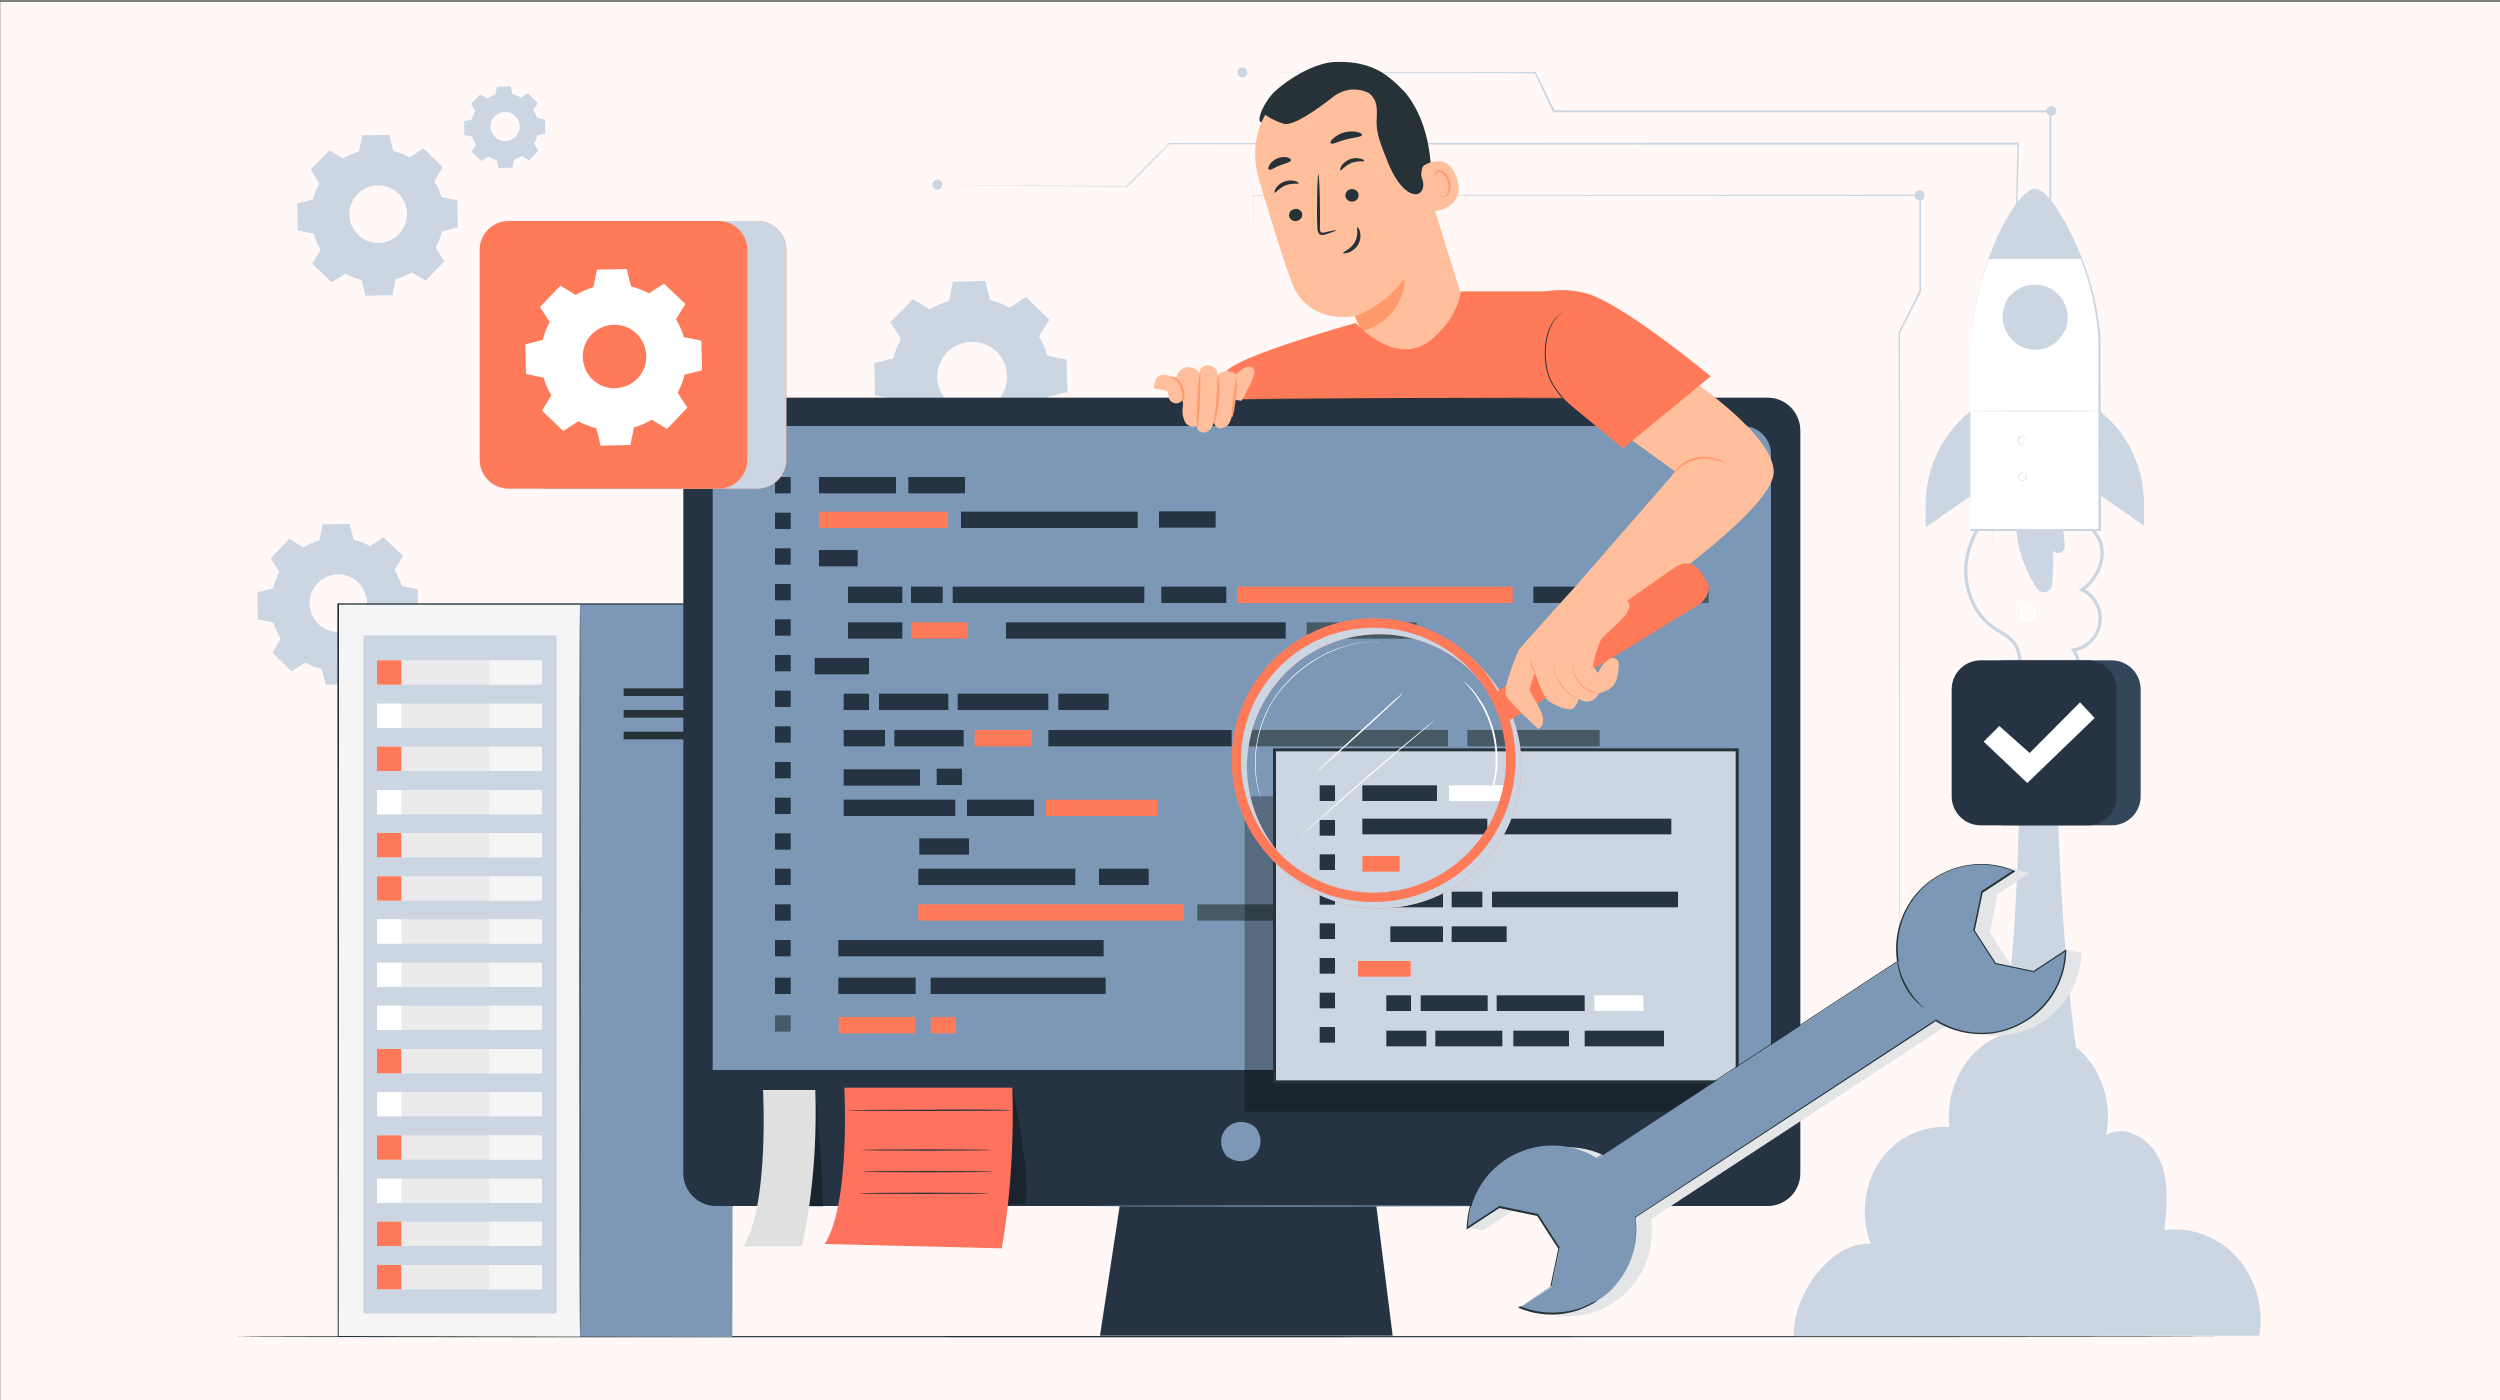
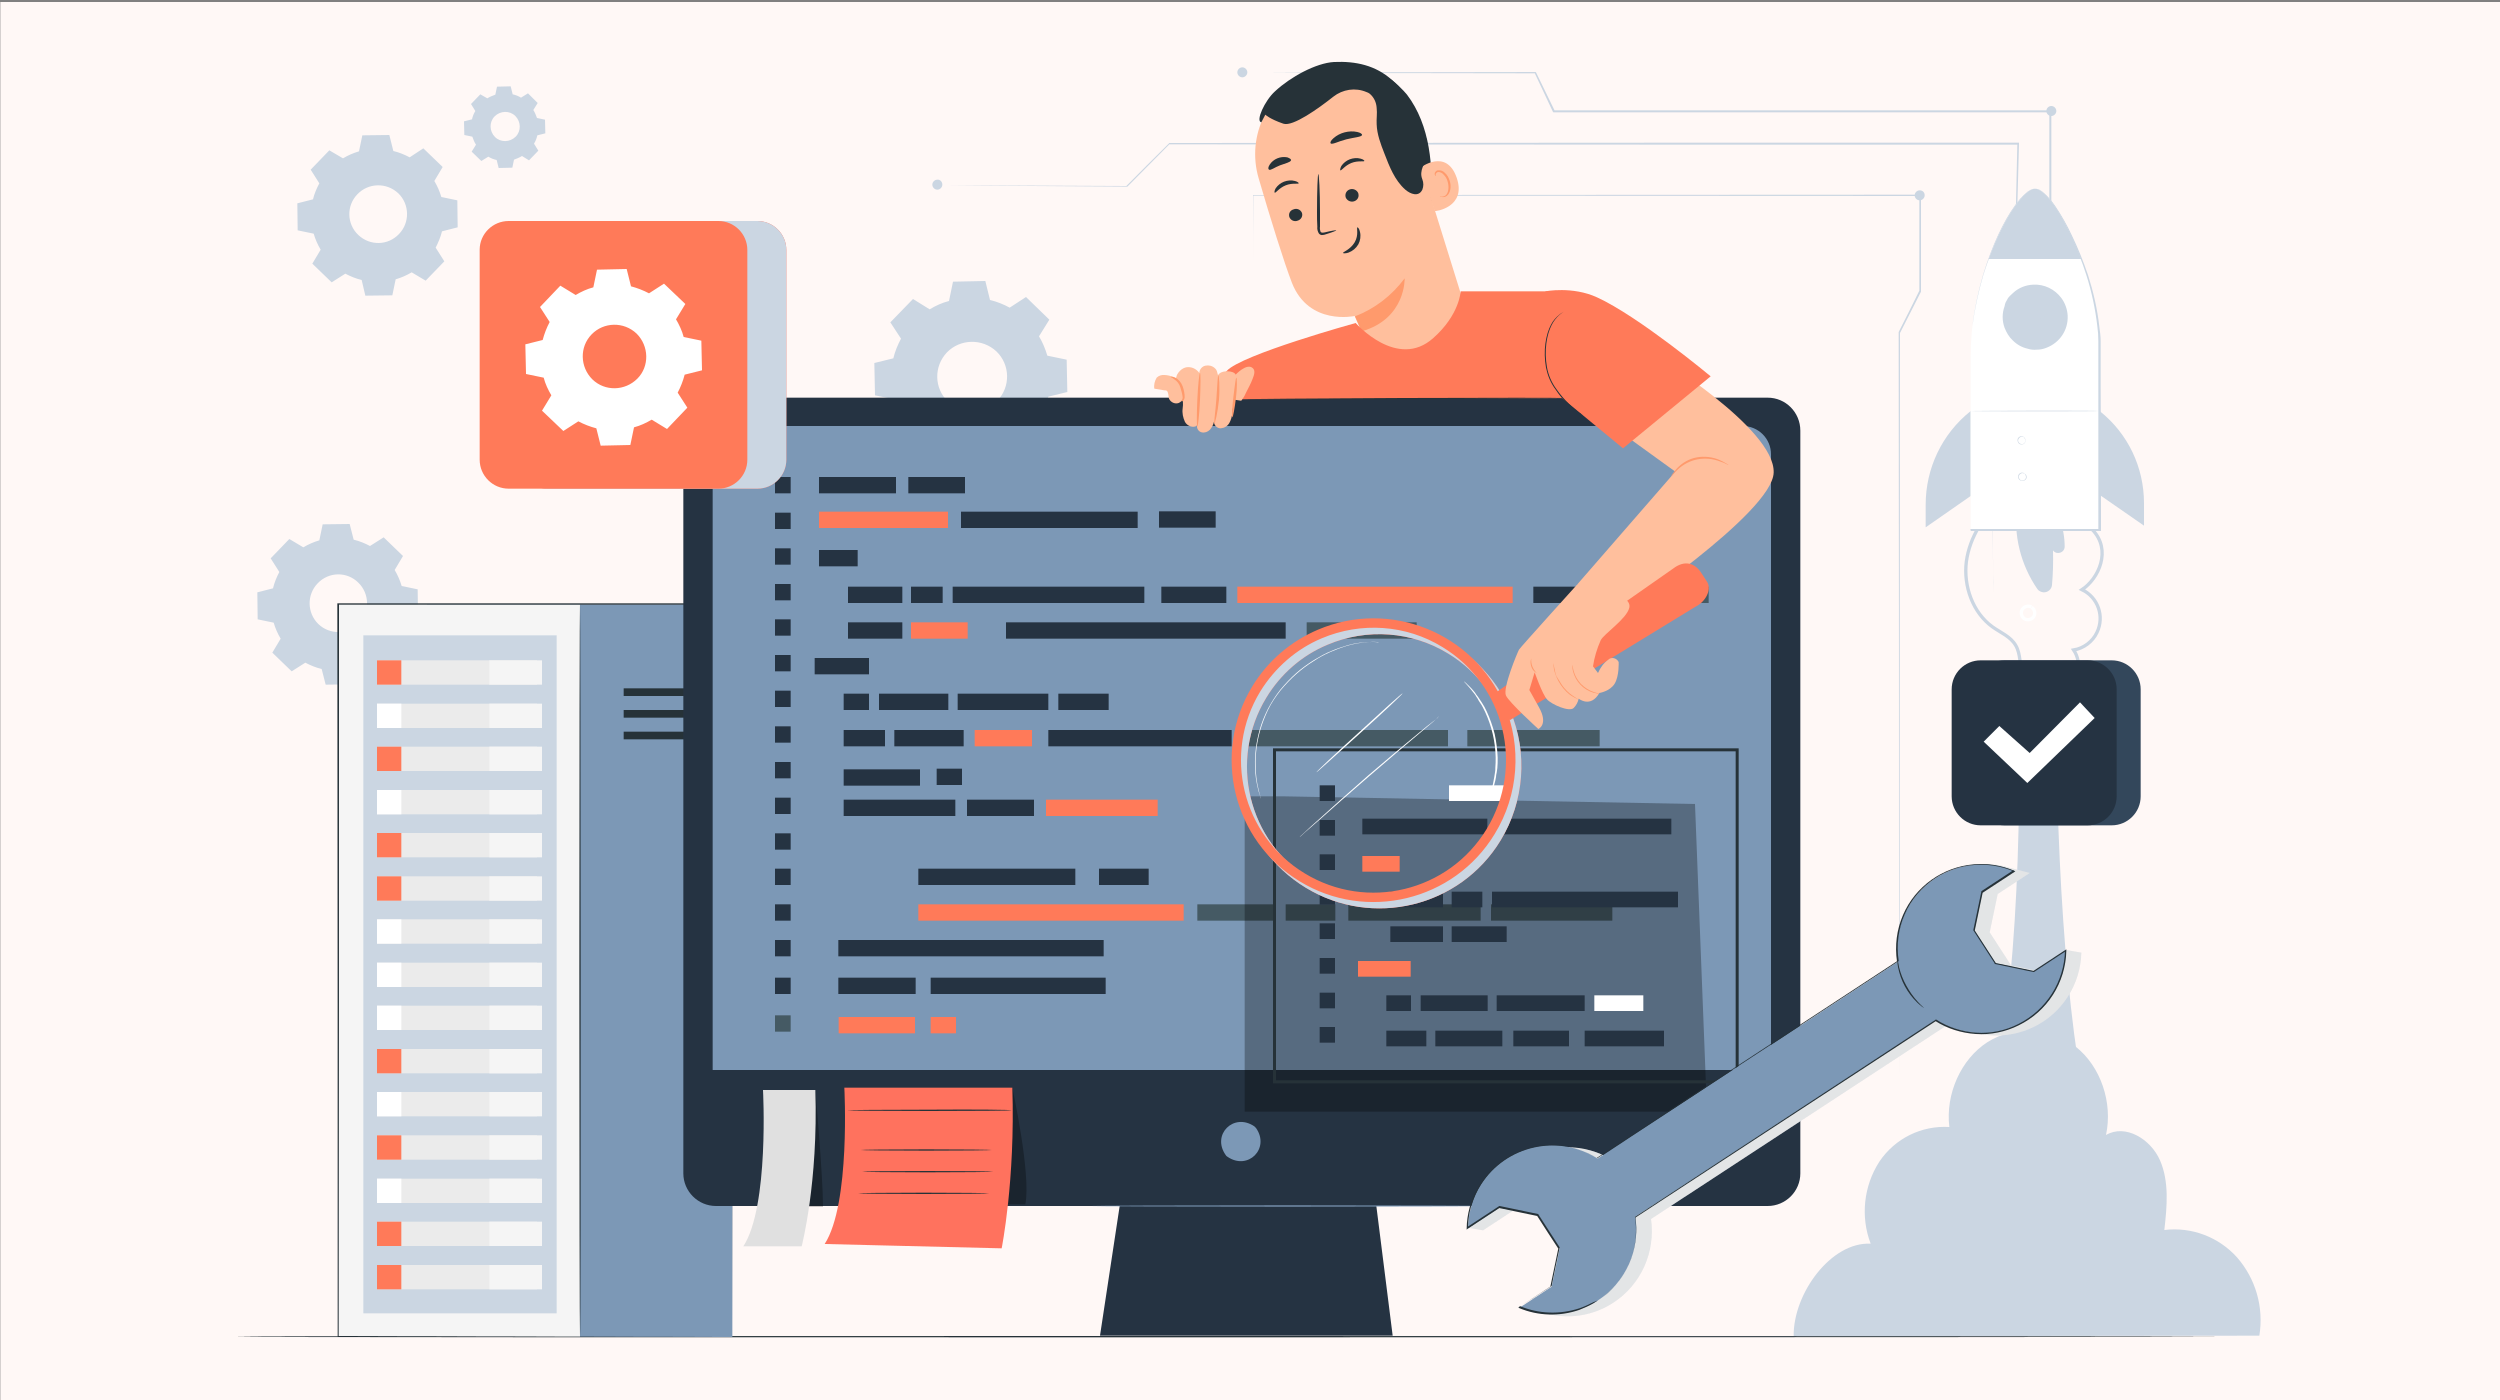
<svg xmlns="http://www.w3.org/2000/svg" version="1.1" id="Layer_1" x="0px" y="0px" viewBox="0 0 750 420" style="enable-background:new 0 0 750 420;" xml:space="preserve">
  <rect x="0" y="0" width="750" height="420" fill="#808080" stroke="none" />
  <style type="text/css">
	.st0{fill:#EFF9F8;}
	.st1{fill:#00BDA5;}
	.st2{fill:#263238;}
	.st3{fill:#FFFFFF;}
	.st4{fill:#FBF7EE;}
	.st5{fill:#E0F5FE;}
	.st6{fill:#BDE1E5;}
	.st7{fill:#FFF8F6;}
	.st8{fill:#F3F4FF;}
	.st9{fill:#CBD6E2;}
	.st10{fill:#EAF0F6;}
	.st11{fill:#33475B;}
	.st12{fill:#FF725E;}
	.st13{fill:#EBEBEB;}
	.st14{fill:#FFBE9D;}
	.st15{fill:#EB996E;}
	.st16{fill:#F5F5F5;}
	.st17{fill:#AA6550;}
	.st18{fill:#455A64;}
	.st19{fill:#FAFAFA;}
	.st20{fill:#7C98B6;}
	.st21{opacity:0.3;}
	.st22{fill:#253342;}
	.st23{fill:#F5F1E8;}
	.st24{fill:#FFF2F0;}
	.st25{fill:#F6DDDF;}
	.st26{fill:#B7DBDF;}
	.st27{fill:#EDEEFF;}
	.st28{fill:#7C92B0;}
	.st29{fill:#C5D0DC;}
	.st30{fill:url(#SVGID_1_);}
	.st31{fill:url(#SVGID_2_);}
	.st32{fill:url(#SVGID_3_);}
	.st33{fill:url(#SVGID_4_);}
	.st34{fill:url(#SVGID_5_);}
	.st35{fill:#00B79F;}
	.st36{fill:#6A78CB;}
	.st37{fill:#FF7A59;}
	.st38{fill:#EFBC6B;}
	.st39{fill:#00A3F4;}
	.st40{fill:#E9F3F2;}
	.st41{fill:#E4EAF0;}
	.st42{fill:#DAEFF8;}
	.st43{fill:#EC545B;}
	.st44{fill:#009EB7;}
	.st45{fill:#F4F4F4;}
	.st46{fill:#DADADA;}
	.st47{opacity:0.6;}
	.st48{fill:#E49B85;}
	.st49{fill:#A46550;}
	.st50{opacity:0.71;fill:#6A78CB;enable-background:new    ;}
	.st51{opacity:0.5;fill:#6A78CB;enable-background:new    ;}
	.st52{fill:#FFB897;}
	.st53{fill:#E5936E;}
	.st54{opacity:0.2;}
	.st55{fill:#E9AF9D;}
	.st56{fill:#33475B;enable-background:new    ;}
	.st57{fill:none;}
	.st58{fill-rule:evenodd;clip-rule:evenodd;fill:#6A78CB;}
	.st59{fill:#EFEFEF;}
	.st60{fill:#884842;}
	.st61{fill:#EC9A68;}
	.st62{fill:#E48565;}
	.st63{fill:#E5E5E5;}
	.st64{fill:#DA9D8A;}
	.st65{fill:#935037;}
	.st66{fill:#F6F6F6;}
	.st67{fill:#D5976A;}
	.st68{fill:#C5D0DC;enable-background:new    ;}
	.st69{fill:#E4EAF0;enable-background:new    ;}
	.st70{fill:#B18276;}
	.st71{fill:#DFA796;}
	.st72{fill:#FFFFFF;stroke:#000000;stroke-width:0.5;stroke-miterlimit:10;}
	.st73{fill:#DC9E8B;}
	.st74{fill:#CD8C80;}
	.st75{fill:#65463C;}
	.st76{fill:#E7907E;}
	.st77{fill:#DC8679;}
	.st78{fill:#6F4439;}
	.st79{fill:#F1B483;}
	.st80{fill:none;stroke:#E4EAF0;stroke-width:0.625;stroke-linecap:round;stroke-miterlimit:10;}
	.st81{fill:none;stroke:#E4EAF0;stroke-width:1.206;stroke-linecap:round;stroke-miterlimit:10;}
	.st82{fill:none;stroke:#E4EAF0;stroke-width:1.003;stroke-linecap:round;stroke-miterlimit:10;}
	.st83{fill:#C5D0DC;stroke:#282828;stroke-width:0.436;stroke-miterlimit:10;}
	.st84{fill:none;stroke:#232323;stroke-width:0.305;stroke-linecap:round;stroke-miterlimit:10;}
	.st85{fill:none;stroke:#263238;stroke-width:0.307;stroke-miterlimit:10;}
	.st86{fill:none;stroke:#263238;stroke-width:0.426;stroke-miterlimit:10;}
	.st87{fill:#6A78D1;}
	.st88{fill:#E7AA97;}
	.st89{fill:#D79584;}
	.st90{fill:url(#SVGID_6_);}
	.st91{fill:url(#SVGID_7_);}
	.st92{fill:url(#SVGID_8_);}
	.st93{fill:url(#SVGID_9_);}
	.st94{fill:url(#SVGID_10_);}
	.st95{fill:#F5C26B;}
	.st96{fill:#00A9FA;}
	.st97{fill:#F2545B;}
	.st98{fill:#FCE3E5;}
	.st99{fill:#00A4BD;}
	.st100{fill:#DF9582;}
	.st101{fill:#7C92B0;stroke:#FFFFFF;stroke-width:0.25;stroke-miterlimit:10;}
	.st102{fill:#E2A39D;}
	.st103{fill:#D58C89;}
	.st104{fill:#6F4C47;}
	.st105{fill:#E29781;}
	.st106{fill:#E4886E;}
	.st107{fill:#E0E0E0;}
	.st108{fill:none;stroke:#FFFFFF;stroke-width:0.5;stroke-miterlimit:10;}
	.st109{fill-rule:evenodd;clip-rule:evenodd;fill:#FFFFFF;}
	.st110{fill:#E89A77;}
	.st111{fill:#724940;}
	.st112{fill-rule:evenodd;clip-rule:evenodd;fill:#F5C26B;}
	.st113{fill-rule:evenodd;clip-rule:evenodd;fill:#263238;}
	.st114{fill:#F2A888;}
	.st115{fill:#E89D89;}
	.st116{fill:#DB9082;}
	.st117{fill-rule:evenodd;clip-rule:evenodd;fill:#EAF0F6;}
	.st118{fill-rule:evenodd;clip-rule:evenodd;fill:#7C98B6;}
	.st119{fill-rule:evenodd;clip-rule:evenodd;fill:#FF725E;}
	.st120{fill:#B78876;}
	.st121{fill:#253342;enable-background:new    ;}
	.st122{fill:none;stroke:#CBD6E2;stroke-miterlimit:10;}
	.st123{fill:#FFFFFF;enable-background:new    ;}
	.st124{fill:none;stroke:#CBD6E2;stroke-width:0.915;stroke-miterlimit:10;}
	.st125{fill:none;stroke:#000000;stroke-width:0.12;stroke-miterlimit:10;}
	.st126{fill:none;stroke:#00BDA5;stroke-miterlimit:10;}
	.st127{fill:#EFAE92;}
	.st128{fill:#FFC8A9;}
	.st129{clip-path:url(#SVGID_14_);}
	.st130{opacity:0.4;}
	.st131{clip-path:url(#SVGID_16_);}
	.st132{opacity:0.8;}
	.st133{opacity:0.7;}
	.st134{opacity:0.5;}
	.st135{opacity:0.1;}
	.st136{fill:#F9A88F;}
	.st137{fill:#ED9B85;}
	.st138{fill:#664D42;}
	.st139{fill:#FFBF9D;}
	.st140{fill:#FF9A6C;}
	.st141{fill:#F9C99D;}
	.st142{fill:none;stroke:#EAF0F6;stroke-width:0.571;stroke-linecap:round;stroke-miterlimit:10;}
	.st143{fill:none;stroke:#EAF0F6;stroke-width:1.101;stroke-linecap:round;stroke-miterlimit:10;}
	.st144{fill:none;stroke:#EAF0F6;stroke-width:0.916;stroke-linecap:round;stroke-miterlimit:10;}
	.st145{fill:#CBD6E2;stroke:#282828;stroke-width:0.398;stroke-miterlimit:10;}
	.st146{fill:none;stroke:#232323;stroke-width:0.279;stroke-linecap:round;stroke-miterlimit:10;}
	.st147{fill:none;stroke:#EAF0F6;stroke-width:0.584;stroke-linecap:round;stroke-miterlimit:10;}
	.st148{fill:none;stroke:#EAF0F6;stroke-width:1.127;stroke-linecap:round;stroke-miterlimit:10;}
	.st149{fill:none;stroke:#EAF0F6;stroke-width:0.936;stroke-linecap:round;stroke-miterlimit:10;}
	.st150{fill:#CBD6E2;stroke:#282828;stroke-width:0.407;stroke-miterlimit:10;}
	.st151{fill:none;stroke:#232323;stroke-width:0.285;stroke-linecap:round;stroke-miterlimit:10;}
	.st152{fill:none;stroke:#EAF0F6;stroke-width:0.53;stroke-linecap:round;stroke-miterlimit:10;}
	.st153{fill:none;stroke:#EAF0F6;stroke-width:1.023;stroke-linecap:round;stroke-miterlimit:10;}
	.st154{fill:none;stroke:#EAF0F6;stroke-width:0.851;stroke-linecap:round;stroke-miterlimit:10;}
	.st155{fill:#CBD6E2;stroke:#282828;stroke-width:0.37;stroke-miterlimit:10;}
	.st156{fill:none;stroke:#232323;stroke-width:0.259;stroke-linecap:round;stroke-miterlimit:10;}
	.st157{fill:#020202;}
	.st158{fill:#FFFFFF;stroke:#020202;stroke-width:0.25;stroke-miterlimit:10;}
	.st159{fill:#FFFFFF;stroke:#020202;stroke-miterlimit:10;}
	.st160{fill:#FFFFFF;stroke:#020202;stroke-width:0.5;stroke-miterlimit:10;}
	.st161{fill:#FFFFFF;stroke:#020202;stroke-width:0.136;stroke-miterlimit:10;}
	.st162{fill:#FFFFFF;stroke:#020202;stroke-width:0.545;stroke-miterlimit:10;}
	.st163{fill:#FFFFFF;stroke:#020202;stroke-width:0.273;stroke-miterlimit:10;}
	.st164{fill:#C69481;}
	.st165{fill:#936457;}
	.st166{fill:#EFA8A0;}
	.st167{fill:#E5958F;}
	.st168{fill:#DB8875;}
	.st169{fill:#723F33;}
	.st170{fill:#E28E88;}
	.st171{fill:#7B4B45;}
	.st172{fill:#D17D7C;}
	.st173{fill:#F4B490;}
	.st174{fill-rule:evenodd;clip-rule:evenodd;fill:#E0E0E0;}
	.st175{fill-rule:evenodd;clip-rule:evenodd;fill:#CBD6E2;}
	.st176{fill:#EAA792;}
	.st177{fill:#1A2E35;}
	.st178{fill:none;stroke:#33475B;stroke-width:0.5;stroke-miterlimit:10;}
	.st179{fill:#E1E1E1;}
	.st180{fill:#ECECEC;}
	.st181{fill:#FFC19D;}
	.st182{fill:#FF9C6A;}
	.st183{fill:#375A64;}
	.st184{fill:#DDA694;}
	.st185{fill:#FCFCFC;}
	.st186{fill:#E89F8B;}
	.st187{fill:#EFB6AB;}
	.st188{fill:#E8A191;}
	.st189{fill:#8F4E45;}
	.st190{fill:#B77153;}
	.st191{fill:#995037;}
	.st192{fill:none;stroke:#EAF0F6;stroke-width:0.25;stroke-miterlimit:10;}
	.st193{fill:#E29D8A;}
	.st194{fill:#D38F7D;}
	.st195{fill:#EFB678;}
	.st196{fill:#E5AA6E;}
	.st197{fill:#6D4E4A;}
	.st198{fill:#E2AE9C;}
	.st199{fill:#705A53;}
	.st200{fill:#D69F90;}
	.st201{fill:#EAAFA0;}
	.st202{fill:#CBD6E2;stroke:#EAF0F6;stroke-width:0.75;stroke-miterlimit:10;}
	.st203{fill:#F4AB95;}
	.st204{fill:#E89F8E;}
	.st205{fill:none;stroke:#253342;stroke-miterlimit:10;}
	.st206{fill:none;stroke:#253342;stroke-width:0.75;stroke-miterlimit:10;}
	.st207{fill:#A36957;}
	.st208{opacity:0.2;enable-background:new    ;}
	.st209{fill:#DD9480;}
	.st210{fill:#CE8A7A;}
	.st211{fill:#E5BAAB;}
	.st212{fill:#D78776;}
	.st213{fill:#F0F0F0;}
	.st214{fill:#E2A491;}
	.st215{fill:#E5907C;}
	.st216{fill:#E29986;}
	.st217{opacity:0.3;enable-background:new    ;}
	.st218{fill:#C47666;}
	.st219{fill:#E28874;}
	.st220{clip-path:url(#SVGID_20_);}
	.st221{clip-path:url(#SVGID_22_);}
	.st222{fill:#E29D88;}
	.st223{fill:#E8B1A0;}
	.st224{fill:#E09B89;}
	.st225{fill:#EDA38C;}
	.st226{fill-rule:evenodd;clip-rule:evenodd;fill:#00A9FA;}
	.st227{fill-rule:evenodd;clip-rule:evenodd;fill:#33475B;}
	.st228{fill:#7C98B6;stroke:#CBD6E2;stroke-width:0.5;stroke-miterlimit:10;}
	.st229{fill:#AE7461;}
	.st230{clip-path:url(#SVGID_24_);}
	.st231{fill:#EFB19E;}
	.st232{fill:#EFBE9D;}
	.st233{fill:#E7996E;}
	.st234{fill:#EAA292;}
	.st235{fill:#8B5D54;}
	.st236{fill-rule:evenodd;clip-rule:evenodd;fill:#00BDA5;}
	.st237{fill:none;stroke:#CBD6E2;stroke-width:0.5;stroke-miterlimit:10;}
	.st238{fill:none;stroke:#00BDA5;stroke-width:0.75;stroke-miterlimit:10;}
	.st239{fill:none;stroke:#00BDA5;stroke-width:0.5;stroke-miterlimit:10;}
	.st240{fill:#E5B1A1;}
	.st241{fill:none;stroke:#263238;stroke-width:0.5;stroke-miterlimit:10;}
	.st242{fill:none;stroke:#00A9FA;stroke-miterlimit:10;}
	.st243{fill:#FCAD81;}
	.st244{fill:#E8904D;}
	.st245{fill:#9D4941;}
	.st246{fill:#CBD6E2;enable-background:new    ;}
	.st247{fill:#E29B88;}
	.st248{fill:#D18C79;}
	.st249{fill:#EAA486;}
	.st250{fill:#814842;}
	.st251{fill:#AB645B;}
	.st252{fill:none;stroke:#7C98B6;stroke-miterlimit:10;}
	.st253{fill:none;stroke:#263238;stroke-width:0.75;stroke-miterlimit:10;}
	.st254{fill:#E2927D;}
	.st255{fill:#FFD1BD;}
	.st256{fill:#D69E8A;}
	.st257{fill:#CC8F75;}
	.st258{opacity:0.78;}
	.st259{fill:none;stroke:#7C98B6;stroke-width:0.161;stroke-miterlimit:10;}
	.st260{fill:none;stroke:#CBD6E2;stroke-width:0.311;stroke-linecap:round;stroke-miterlimit:10;}
	.st261{fill:none;stroke:#7C98B6;stroke-width:0.311;stroke-miterlimit:10;}
	.st262{fill:none;stroke:#253342;stroke-width:0.311;stroke-miterlimit:10;}
	.st263{fill:none;stroke:#7C98B6;stroke-width:6.425872e-02;stroke-miterlimit:10;}
	.st264{fill:none;stroke:#6A78D1;stroke-width:0.161;stroke-miterlimit:10;}
	.st265{fill:none;stroke:#FFFFFF;stroke-width:0.471;stroke-linecap:round;stroke-miterlimit:10;}
	.st266{fill:none;stroke:#253342;stroke-width:0.621;stroke-miterlimit:10;}
	.st267{fill:none;stroke:#253342;stroke-width:0.611;stroke-miterlimit:10;}
	.st268{fill:none;stroke:#6A78D1;stroke-width:0.45;stroke-miterlimit:10;}
	.st269{fill:none;stroke:#33475B;stroke-width:0.45;stroke-miterlimit:10;}
	.st270{fill:none;stroke:#EAF0F6;stroke-width:0.511;stroke-linecap:round;stroke-miterlimit:10;}
	.st271{fill:none;stroke:#EAF0F6;stroke-width:0.987;stroke-linecap:round;stroke-miterlimit:10;}
	.st272{fill:none;stroke:#EAF0F6;stroke-width:0.82;stroke-linecap:round;stroke-miterlimit:10;}
	.st273{fill:#CBD6E2;stroke:#282828;stroke-width:0.357;stroke-miterlimit:10;}
	.st274{fill:none;stroke:#232323;stroke-width:0.249;stroke-linecap:round;stroke-miterlimit:10;}
	.st275{fill:#C4CED6;}
	.st276{fill:#E0917C;}
	.st277{fill:#7C3B29;}
	.st278{fill:none;stroke:#FFFFFF;stroke-miterlimit:10;}
	.st279{fill:#EFBDA8;}
	.st280{fill:#D1967C;}
	.st281{fill:#E0A896;}
	.st282{fill:#191717;}
	.st283{fill:#F4AE8C;}
	.st284{fill:#EA9675;}
	.st285{fill:none;stroke:#253342;stroke-width:3;stroke-miterlimit:10;}
	.st286{fill:#FDFEFF;}
	.st287{fill:none;stroke:#253342;stroke-width:0.516;stroke-miterlimit:10;}
	.st288{fill:#EDAA98;}
	.st289{fill:#FFFFFF;stroke:#CBD6E2;stroke-miterlimit:10;}
	.st290{fill:#FFF8F6;stroke:#33475B;stroke-miterlimit:10;}
	.st291{fill:#FF7A59;stroke:#33475B;stroke-miterlimit:10;}
	.st292{fill:none;stroke:#33475B;stroke-miterlimit:10;}
	.st293{fill:#FFD6BD;}
	.st294{fill:#FFB394;}
	.st295{fill:#936760;}
	.st296{fill:#EFAC9A;}
	.st297{fill:#CE8274;}
	.st298{fill:#E5A898;}
</style>
  <rect x="0.1" y="0.6" class="st7" width="750" height="420" />
  <g id="freepik--background-complete--inject-4_16_">
    <path class="st9" d="M91,164.2c1.5-0.9,3.1-1.6,4.8-2.1l1-4.8l8.1-0.1l1.2,4.7c1.7,0.4,3.4,1.1,4.9,1.9l4.1-2.6l5.8,5.6l-2.5,4.2   c0.9,1.5,1.6,3.1,2.1,4.8l4.8,1l0.1,8.1l-4.7,1.2c-0.4,1.7-1.1,3.4-1.9,4.9l2.6,4.1l-5.6,5.8l-4.2-2.5c-1.5,0.9-3.1,1.6-4.8,2.1   l-1,4.8l-8.1,0.1l-1.2-4.7c-1.7-0.4-3.4-1.1-4.9-1.9l-4.1,2.6l-5.8-5.6l2.5-4.2c-0.9-1.5-1.6-3.1-2.1-4.8l-4.8-1l-0.1-8.1l4.7-1.2   c0.4-1.7,1.1-3.4,1.9-4.9l-2.6-4.1l5.6-5.8L91,164.2L91,164.2z M95.3,175c-3.3,3.4-3.2,8.9,0.2,12.2s8.9,3.2,12.2-0.2   c3.3-3.4,3.2-8.9-0.2-12.2C104.1,171.4,98.6,171.5,95.3,175C95.3,175,95.3,175,95.3,175z" />
    <path class="st9" d="M102.9,47.5c1.5-0.9,3.1-1.6,4.8-2.1l1-4.8l8.1-0.1l1.2,4.8c1.7,0.4,3.4,1.1,4.9,1.9l4.1-2.7l5.8,5.6l-2.5,4.2   c0.9,1.5,1.6,3.1,2.1,4.8l4.8,1l0.1,8.1l-4.7,1.2c-0.4,1.7-1.1,3.3-1.9,4.9l2.6,4.1l-5.6,5.8l-4.2-2.5c-1.5,0.9-3.1,1.6-4.8,2.1   l-1,4.8l-8.1,0.1l-1.1-4.7c-1.7-0.4-3.4-1.1-4.9-1.9l-4.1,2.6l-5.8-5.6l2.5-4.2c-0.9-1.5-1.6-3.1-2.1-4.8l-4.8-1l-0.1-8.1l4.7-1.2   c0.4-1.7,1.1-3.3,1.9-4.8l-2.6-4.1l5.6-5.8L102.9,47.5z M107.2,58.3c-3.3,3.4-3.2,8.9,0.3,12.2s8.9,3.2,12.2-0.3   c3.3-3.4,3.2-8.9-0.2-12.2C116,54.7,110.5,54.8,107.2,58.3C107.2,58.2,107.2,58.2,107.2,58.3z" />
    <path class="st9" d="M278.9,92.8c1.8-1.1,3.8-2,5.8-2.5l1.2-5.8l9.7-0.2L297,90c2.1,0.5,4.1,1.3,5.9,2.3l4.9-3.2l7,6.8l-3.1,5   c1.1,1.8,1.9,3.8,2.5,5.8l5.8,1.2l0.2,9.7l-5.7,1.4c-0.5,2.1-1.3,4.1-2.3,5.9l3.2,4.9l-6.8,7l-5-3.1c-1.8,1.1-3.8,1.9-5.8,2.5   l-1.2,5.8l-9.7,0.2l-1.4-5.7c-2.1-0.5-4.1-1.3-5.9-2.3l-4.9,3.2l-7-6.8l3.1-5c-1.1-1.8-2-3.8-2.5-5.8l-5.8-1.2l-0.2-9.7l5.7-1.4   c0.5-2.1,1.3-4,2.3-5.9l-3.2-4.9l6.8-7L278.9,92.8L278.9,92.8z M284.1,105.7c-4,4.2-3.9,10.8,0.3,14.8c4.2,4,10.8,3.9,14.8-0.3   c4-4.1,3.9-10.8-0.3-14.8C294.7,101.5,288.1,101.6,284.1,105.7z" />
    <path class="st9" d="M146.2,29.5c0.8-0.5,1.6-0.8,2.4-1.1l0.5-2.4l4.1-0.1l0.6,2.4c0.9,0.2,1.7,0.5,2.5,1l2.1-1.3l2.9,2.9l-1.3,2.1   c0.5,0.8,0.8,1.6,1.1,2.4l2.4,0.5l0.1,4.1l-2.4,0.6c-0.2,0.9-0.5,1.7-1,2.5l1.3,2.1l-2.8,2.9l-2.1-1.3c-0.8,0.5-1.6,0.8-2.4,1.1   l-0.5,2.4l-4.1,0.1l-0.6-2.4c-0.9-0.2-1.7-0.5-2.5-1l-2.1,1.3l-2.9-2.8l1.3-2.1c-0.5-0.7-0.8-1.6-1.1-2.4l-2.4-0.5l-0.1-4.1   l2.4-0.6c0.2-0.9,0.5-1.7,1-2.5l-1.3-2.1l2.8-2.9L146.2,29.5L146.2,29.5z M148.4,34.9c-1.7,1.7-1.6,4.5,0.1,6.2   c1.7,1.7,4.5,1.6,6.2-0.1s1.6-4.5-0.1-6.2c0,0,0,0,0,0C152.9,33.1,150.1,33.2,148.4,34.9z" />
    <path class="st175" d="M577.4,58.6c0,0.8-0.7,1.5-1.5,1.5c-0.8,0-1.5-0.7-1.5-1.5s0.7-1.5,1.5-1.5c0,0,0,0,0,0   C576.8,57.1,577.4,57.7,577.4,58.6z" />
    <path class="st175" d="M616.9,33.3c0,0.8-0.7,1.5-1.5,1.5c-0.8,0-1.5-0.7-1.5-1.5c0-0.8,0.7-1.5,1.5-1.5c0,0,0,0,0,0   C616.2,31.8,616.9,32.5,616.9,33.3z" />
    <path class="st9" d="M569.8,341.5c0,0,0-0.4,0-1.2c0-0.8,0-2,0-3.6c0-3.2,0-7.9,0-13.9c0-12.1,0-29.7-0.1-51.5   c0-43.6,0-104-0.1-171.5v-0.1v-0.1c2-3.9,4.1-8.1,6.2-12.4v0.1V58.6l0.2,0.2l-200.1-0.1l0.1-0.1c0,9.3,0,16.4,0,21.2   c0,2.4,0,4.2,0,5.4c0,1.2,0,1.8,0,1.8s0-0.6,0-1.8c0-1.2,0-3,0-5.4c0-4.8,0-11.9-0.1-21.2v-0.1h0.1l200.1-0.1h0.2v0.2   c0,9.1,0,18.4,0,27.9v0.9v0.1L570,99.9v-0.1c0,67.5-0.1,127.9-0.1,171.5c0,21.8-0.1,39.3-0.1,51.5c0,6.1,0,10.7,0,13.9   c0,1.6,0,2.8,0,3.6S569.8,341.5,569.8,341.5z" />
    <path class="st9" d="M609.1,168.2c0,0,0-0.4,0-1.3c0-0.9,0-2.2-0.1-3.8c-0.1-3.4-0.1-8.3-0.3-14.7c-0.2-12.7-0.5-31-0.9-53.4l0,0   l0,0c2.2-5.9,4.6-12.2,7-18.7v0.1c0-13.1,0-27.6,0-42.9l0.2,0.2h-56.1h-92.9H466l-0.1-0.1l-5.5-11.7l0.2,0.1l-62.8-0.1l-17.5-0.1   h-4.6h-1.6c0,0,0.5,0,1.6,0h4.6l17.5-0.1l62.8-0.1h0.1l0.1,0.1l5.6,11.5l-0.2-0.1h92.9h56.3v0.2c0,15.3,0,29.8,0,42.9l0,0l0,0   l-7,18.7v-0.1c0.3,22.4,0.5,40.7,0.7,53.4c0.1,6.4,0.1,11.3,0.2,14.7c0,1.7,0,3,0,3.8C609.2,167.8,609.1,168.2,609.1,168.2z" />
    <path class="st9" d="M598.2,178c0,0,0-0.5-0.1-1.5c-0.1-1-0.1-2.4-0.1-4.3c-0.1-3.8-0.2-9.3-0.4-16.3c-0.3-14.2-0.8-34.6-1.4-59.6   l0,0l0,0l8.2-19.3v0.1c0.3-10.5,0.5-21.9,0.8-33.9l0.2,0.2h-97.1l-157.6-0.1l0.1,0L338.2,56l0,0h-0.1l-42.7-0.3L284,55.6h-2.9h-1h1   h2.9h11.4l42.6,0.2h-0.1c4-4,8.2-8.3,12.8-12.8l0-0.1h0.1l157.6-0.1h97.1h0.2v0.2c-0.3,12-0.6,23.4-0.9,33.9l0,0l0,0   c-2.9,6.7-5.7,13.1-8.3,19.3v-0.1c0.5,25.1,0.9,45.5,1.2,59.6c0.1,7.1,0.2,12.6,0.3,16.3c0,1.9,0.1,3.3,0.1,4.3   C598.2,177.4,598.2,178,598.2,178z" />
    <path class="st175" d="M282.7,55.4c0,0.8-0.7,1.5-1.5,1.5c-0.8,0-1.5-0.7-1.5-1.5s0.7-1.5,1.5-1.5l0,0   C282,53.8,282.7,54.5,282.7,55.4C282.7,55.4,282.7,55.4,282.7,55.4z" />
    <path class="st175" d="M374.2,21.7c0,0.8-0.7,1.5-1.5,1.5c-0.8,0-1.5-0.7-1.5-1.5c0-0.8,0.7-1.5,1.5-1.5l0,0   C373.5,20.2,374.2,20.9,374.2,21.7z" />
    <path class="st9" d="M627.3,338.6h-31.9c9.3-31.7,11.4-91.2,9.9-130.6h11.7C616.5,247.3,619.3,306.5,627.3,338.6z" />
    <path class="st9" d="M671.1,377.2c-5.5-6.1-13.6-9.2-21.8-8.2c0.8-7,1.5-14.5-1.3-20.9c-2.8-6.4-10.4-11-16.2-7.6   c2.1-9.7-1.6-20.6-9.1-26.5c-7.6-5.9-18.2-6.5-26.4-1.4c-8,5.1-12.7,15.6-11.5,25.5c-8.3-0.5-16.3,3.4-21,10.4   c-4.7,7.3-5.7,16.5-2.6,24.6c-11.9-0.6-23.3,15-23.1,27.8l139.7-0.2C679.2,392.2,676.7,383.6,671.1,377.2z" />
    <path class="st122" d="M600.8,149.6l26.9,9.3c5.9,6.1,1.9,14.7-3.1,18c4.8,2.3,6.8,8,4.5,12.8c-1.3,2.8-4,4.8-7,5.3   c2.6,3.9,1.6,9.3-2.4,11.9c-3.9,2.6-9.3,1.6-11.9-2.4c-0.3-0.5-0.6-1.1-0.9-1.7c-1.1-3-0.6-6.5-2.2-9.2c-1.5-2.6-4.5-3.8-6.9-5.5   c-6-4.3-8.8-12.3-7.9-19.6C590.9,161.1,595.2,154.5,600.8,149.6z" />
    <path class="st9" d="M617.9,155.7c1,2.7,1.5,5.5,1.5,8.3c0,1.1-0.9,1.9-2,1.9c-0.6,0-1.2-0.3-1.5-0.8l0,0c0.1,3.5,0,7-0.3,10.4   c-0.1,1.3-1.3,2.3-2.6,2.2c-0.7-0.1-1.4-0.4-1.8-1c-5-7.3-7.2-16.1-6.1-24.9L617.9,155.7z" />
    <path class="st9" d="M591.2,123.3l-0.1,0.1c-8.5,6.8-13.4,17.1-13.4,28v6.8l13.5-9.4L591.2,123.3z" />
    <path class="st9" d="M629.9,123.3l0.1,0.1c8.4,6.7,13.2,16.8,13.2,27.6v6.7l-13.4-9.3V123.3z" />
    <path class="st3" d="M610.5,56.6c3.1,0,8.7,7.9,13.9,21.1c3.1,7.8,4.9,16,5.4,24.4v56.9h-38.6v-51.6c0-5,0.4-10.1,1.3-15   c0.9-5,2.3-9.9,4-14.6C601.5,64.4,607.5,56.6,610.5,56.6" />
    <line class="st9" x1="629.9" y1="149.9" x2="591.6" y2="149.7" />
    <path class="st3" d="M591.6,149.7c0,0.1,8.6,0.1,19.1,0.2c10.6,0.1,19.1,0.1,19.1,0c0-0.1-8.6-0.1-19.1-0.2   C600.2,149.7,591.6,149.6,591.6,149.7z" />
    <line class="st9" x1="630" y1="151.6" x2="591.8" y2="151.4" />
    <path class="st3" d="M591.8,151.4c0,0.1,8.6,0.1,19.1,0.2c10.6,0.1,19.1,0.1,19.1,0c0-0.1-8.6-0.1-19.1-0.2   C600.3,151.4,591.8,151.4,591.8,151.4z" />
    <line class="st9" x1="630" y1="153.5" x2="591.8" y2="153.2" />
    <path class="st3" d="M591.8,153.2c0,0.1,8.6,0.1,19.1,0.2c10.6,0.1,19.1,0.1,19.1,0s-8.6-0.1-19.1-0.2   C600.3,153.2,591.8,153.2,591.8,153.2z" />
    <line class="st9" x1="630" y1="155.3" x2="591.7" y2="155.1" />
    <path class="st3" d="M591.7,155.1c0,0.1,8.6,0.1,19.1,0.2s19.1,0.1,19.1,0s-8.6-0.1-19.1-0.2C600.3,155,591.7,155,591.7,155.1z" />
    <line class="st9" x1="629.9" y1="157.1" x2="591.7" y2="156.9" />
    <path class="st3" d="M591.7,156.9c0,0.1,8.6,0.1,19.1,0.2c10.6,0.1,19.1,0.1,19.1,0s-8.6-0.1-19.1-0.2   C600.3,156.8,591.7,156.8,591.7,156.9z" />
    <path class="st278" d="M610.5,123.4c0,0.1,0,0.2,0,0.3c0,0.3,0,0.5-0.1,0.8c0,0.7,0,1.6,0,2.8c0,2.4,0,5.7,0,9.3   c0,3.6,0.1,7,0.1,9.3c0,1.2,0.1,2.1,0.1,2.8c0,0.3,0,0.6,0,0.8c0,0.1,0,0.2,0,0.3c0-0.1,0-0.2,0-0.3c0-0.2,0-0.4,0-0.8   c0-0.7,0-1.6,0-2.8c0-2.4-0.1-5.7-0.1-9.3c0-3.6-0.1-6.9-0.1-9.3c0-1.2,0-2.1,0-2.8c0-0.3,0-0.6,0-0.8   C610.5,123.5,610.5,123.4,610.5,123.4z" />
    <path class="st9" d="M591.2,123.3c0,0.1,8.6,0.1,19.2,0.1s19.2,0,19.2-0.1c0-0.1-8.6-0.1-19.2-0.1S591.2,123.3,591.2,123.3z" />
    <path class="st9" d="M607.4,142.1c0,0-0.1-0.1-0.2-0.2c-0.2-0.1-0.5-0.1-0.8-0.1c-0.4,0.1-0.8,0.4-0.9,0.8   c-0.2,0.7,0.1,1.4,0.8,1.6c0.4,0.1,0.7,0.1,1.1-0.1c0.4-0.2,0.6-0.6,0.6-1c0-0.3-0.1-0.5-0.3-0.8   C607.5,142.2,607.4,142.1,607.4,142.1c0,0.1,0.1,0.1,0.2,0.3c0.1,0.2,0.2,0.5,0.2,0.7c0,0.4-0.2,0.7-0.5,0.9   c-0.5,0.3-1.2,0.2-1.5-0.4c-0.2-0.3-0.2-0.6-0.1-0.9c0.1-0.3,0.4-0.6,0.7-0.7c0.2-0.1,0.5-0.1,0.7,0   C607.3,142.1,607.4,142.1,607.4,142.1z" />
    <path class="st9" d="M607.2,131.2c0,0-0.1-0.1-0.2-0.2c-0.2-0.1-0.5-0.1-0.8-0.1c-0.4,0.1-0.8,0.4-0.9,0.8c-0.1,0.5,0,1,0.4,1.4   c0.4,0.3,1,0.3,1.4,0.1c0.6-0.4,0.7-1.1,0.4-1.7c0,0,0,0,0-0.1C607.3,131.3,607.2,131.2,607.2,131.2c0,0.1,0.1,0.2,0.2,0.3   c0.1,0.2,0.2,0.5,0.2,0.7c0,0.4-0.2,0.7-0.5,0.9c-0.5,0.3-1.2,0.1-1.5-0.4c-0.2-0.3-0.2-0.6-0.1-0.9c0.1-0.3,0.4-0.6,0.7-0.7   c0.2-0.1,0.5-0.1,0.7,0C607.1,131.1,607.1,131.2,607.2,131.2z" />
    <path class="st278" d="M609.5,182.2c0.9,0.6,1.2,1.9,0.6,2.8c-0.6,0.9-1.9,1.2-2.8,0.6c-0.9-0.6-1.2-1.9-0.6-2.8   c0.6-0.9,1.8-1.2,2.7-0.7" />
    <path class="st9" d="M601.8,89.4c-3.2,4.8-1.9,11.3,2.9,14.5c4.8,3.2,11.3,1.9,14.5-2.9c3.2-4.8,1.9-11.3-2.9-14.5   C611.4,83.3,604.9,84.6,601.8,89.4C601.8,89.4,601.8,89.4,601.8,89.4z" />
    <path class="st278" d="M601.8,89.4c0.5-0.7,1.1-1.3,1.8-1.9c1.7-1.6,4-2.5,6.3-2.6c3.5-0.2,6.8,1.4,8.9,4.2c1.2,1.6,1.9,3.6,2,5.6   c0.2,4.5-2.5,8.5-6.7,10.1c-1,0.4-2,0.6-3,0.6c-1,0.1-2,0-2.9-0.3c-1.8-0.4-3.4-1.3-4.7-2.6c-1.2-1.1-2-2.5-2.6-4   c-0.8-2.2-0.8-4.6,0-6.8C601,90.9,601.4,90.1,601.8,89.4c-0.1,0.1-0.3,0.3-0.4,0.5c-0.2,0.2-0.3,0.5-0.4,0.7   c-0.2,0.3-0.3,0.7-0.4,1c-1.4,3.9-0.4,8.2,2.5,11.1c1.4,1.3,3,2.3,4.9,2.7c2,0.5,4.2,0.4,6.1-0.3c4.4-1.6,7.3-5.8,7-10.5   c-0.1-2.1-0.8-4.1-2.1-5.8c-1.1-1.5-2.6-2.7-4.4-3.5c-3.8-1.6-8.2-0.8-11.2,2c-0.3,0.2-0.5,0.5-0.8,0.8c-0.2,0.2-0.4,0.4-0.5,0.6   C602,89,601.9,89.2,601.8,89.4z" />
    <path class="st9" d="M610.5,56.6c3.1,0,8.7,7.9,13.9,21.1h-27.8C601.5,64.4,607.5,56.6,610.5,56.6" />
    <path class="st9" d="M610.5,56.6l-0.5,0.1c-0.5,0.2-1,0.4-1.4,0.7c-1.6,1.3-3,2.8-4.1,4.5c-3.1,4.4-6.6,11.4-9.5,20.6   c-1.5,5.1-2.6,10.3-3.3,15.5c-0.3,2.9-0.5,5.9-0.5,8.9c0,3.1,0,6.2,0,9.5c0,13,0,27.4,0,42.6v0.3h39.1V159c0-15.3,0-29.7-0.1-42.6   c0-3.2,0-6.4,0-9.5c0-1.5,0-3,0-4.5c0-1.5-0.2-2.9-0.4-4.4c-0.6-5.3-1.8-10.5-3.4-15.5c-1.4-4.1-3-8.1-4.9-12c-1.4-3-3-5.8-4.8-8.5   c-1.1-1.7-2.5-3.3-4.1-4.6c-0.3-0.2-0.6-0.4-0.8-0.5c-0.2-0.1-0.4-0.2-0.6-0.2L610.5,56.6c0,0,0.2,0,0.5,0.1   c0.2,0.1,0.4,0.2,0.6,0.2c0.3,0.1,0.5,0.3,0.8,0.5c1.6,1.3,2.9,2.9,4,4.6c1.8,2.7,3.4,5.5,4.7,8.5c1.9,3.9,3.5,7.9,4.8,12   c1.6,5,2.7,10.2,3.3,15.4c0.2,1.4,0.3,2.9,0.3,4.4v4.5c0,3.1,0,6.2,0,9.5c0,13,0,27.4,0,42.6l0.2-0.2h-38.7l0.2,0.2   c0-15.3,0-29.7,0-42.6c0-3.2,0-6.4,0-9.5c0-3,0.2-5.9,0.5-8.8c0.6-5.2,1.7-10.4,3.2-15.5c2.8-9.2,6.3-16.3,9.4-20.6   c1.1-1.7,2.5-3.2,4.1-4.5c0.4-0.3,0.9-0.5,1.4-0.7L610.5,56.6z" />
    <path class="st9" d="M604.7,100.5c0.6-0.4,1.1-0.9,1.6-1.4c0.9-0.9,2.1-2.2,3.5-3.7l3.4-3.8c0.5-0.5,0.9-1,1.3-1.6   c-0.6,0.4-1.1,0.9-1.6,1.4c-0.9,0.9-2.2,2.2-3.5,3.7l-3.4,3.8C605.6,99.4,605.1,100,604.7,100.5z" />
    <path class="st9" d="M607.8,100.6c1.2-0.9,2.3-2,3.4-3.2c1.1-1.1,2.1-2.2,3-3.5c-1.2,0.9-2.3,2-3.4,3.2   C609.7,98.1,608.7,99.3,607.8,100.6z" />
  </g>
  <g id="freepik--Floor--inject-4_23_">
    <path class="st2" d="M667.5,401c0,0.1-133.7,0.2-298.5,0.2S70.5,401.2,70.5,401c0-0.2,133.6-0.2,298.5-0.2S667.5,400.9,667.5,401z" />
  </g>
  <g id="freepik--OK--inject-4">
    <path class="st11" d="M601.4,198.1h32.1c4.8,0,8.7,3.9,8.7,8.7v32.1c0,4.8-3.9,8.7-8.7,8.7h-32.1c-4.8,0-8.7-3.9-8.7-8.7v-32.1   C592.8,202,596.6,198.1,601.4,198.1z" />
    <path class="st22" d="M594.2,198.1h32.1c4.8,0,8.7,3.9,8.7,8.7v32.1c0,4.8-3.9,8.7-8.7,8.7h-32.1c-4.8,0-8.7-3.9-8.7-8.7v-32.1   C585.5,202,589.4,198.1,594.2,198.1z" />
    <polygon class="st3" points="595.1,222.5 599.8,217.8 608.9,225.9 624,210.7 628.4,215.4 608.2,234.9  " />
  </g>
  <g id="freepik--Server--inject-4">
    <rect x="128.1" y="181.3" class="st20" width="91.6" height="219.8" />
    <rect x="101.5" y="181.3" class="st16" width="72.5" height="219.8" />
    <path class="st2" d="M174,400.9c-0.1,0-0.2-49.2-0.2-109.9S173.9,181,174,181s0.2,49.2,0.2,109.9S174.2,400.9,174,400.9z" />
    <rect x="187.1" y="206.5" class="st2" width="22" height="2.3" />
    <rect x="187.1" y="213" class="st2" width="22" height="2.3" />
    <rect x="187.1" y="219.5" class="st2" width="22" height="2.3" />
    <rect x="109" y="190.6" class="st9" width="58" height="203.4" />
    <rect x="113.1" y="198.1" class="st13" width="48" height="7.3" />
    <rect x="113.1" y="198.1" class="st37" width="7.3" height="7.3" />
    <rect x="146.8" y="198.1" class="st16" width="15.8" height="7.3" />
    <rect x="113.1" y="211.1" class="st13" width="48" height="7.3" />
    <rect x="113.1" y="211.1" class="st3" width="7.3" height="7.3" />
    <rect x="146.8" y="211.1" class="st16" width="15.8" height="7.3" />
    <rect x="113.1" y="224" class="st13" width="48" height="7.3" />
    <rect x="113.1" y="224" class="st37" width="7.3" height="7.3" />
    <rect x="146.8" y="224" class="st16" width="15.8" height="7.3" />
    <rect x="113.1" y="237" class="st13" width="48" height="7.3" />
    <rect x="113.1" y="237" class="st3" width="7.3" height="7.3" />
    <rect x="146.8" y="237" class="st16" width="15.8" height="7.3" />
    <rect x="113.1" y="249.9" class="st13" width="48" height="7.3" />
    <rect x="113.1" y="249.9" class="st37" width="7.3" height="7.3" />
    <rect x="146.8" y="249.9" class="st16" width="15.8" height="7.3" />
    <rect x="113.1" y="262.9" class="st13" width="48" height="7.3" />
    <rect x="113.1" y="262.9" class="st37" width="7.3" height="7.3" />
    <rect x="146.8" y="262.9" class="st16" width="15.8" height="7.3" />
    <rect x="113.1" y="275.8" class="st13" width="48" height="7.3" />
    <rect x="113.1" y="275.8" class="st3" width="7.3" height="7.3" />
    <rect x="146.8" y="275.8" class="st16" width="15.8" height="7.3" />
    <rect x="113.1" y="288.8" class="st13" width="48" height="7.3" />
    <rect x="113.1" y="288.8" class="st3" width="7.3" height="7.3" />
    <rect x="146.8" y="288.8" class="st16" width="15.8" height="7.3" />
    <rect x="113.1" y="301.7" class="st13" width="48" height="7.3" />
    <rect x="113.1" y="301.7" class="st3" width="7.3" height="7.3" />
    <rect x="146.8" y="301.7" class="st16" width="15.8" height="7.3" />
    <rect x="113.1" y="314.7" class="st13" width="48" height="7.3" />
    <rect x="113.1" y="314.7" class="st37" width="7.3" height="7.3" />
    <rect x="146.8" y="314.7" class="st16" width="15.8" height="7.3" />
    <rect x="113.1" y="327.6" class="st13" width="48" height="7.3" />
    <rect x="113.1" y="327.6" class="st3" width="7.3" height="7.3" />
    <rect x="146.8" y="327.6" class="st16" width="15.8" height="7.3" />
    <rect x="113.1" y="340.6" class="st13" width="48" height="7.3" />
    <rect x="113.1" y="340.6" class="st37" width="7.3" height="7.3" />
    <rect x="146.8" y="340.6" class="st16" width="15.8" height="7.3" />
    <rect x="113.1" y="353.6" class="st13" width="48" height="7.3" />
    <rect x="113.1" y="353.6" class="st3" width="7.3" height="7.3" />
    <rect x="146.8" y="353.6" class="st16" width="15.8" height="7.3" />
    <rect x="113.1" y="366.5" class="st13" width="48" height="7.3" />
    <rect x="113.1" y="366.5" class="st37" width="7.3" height="7.3" />
    <rect x="146.8" y="366.5" class="st16" width="15.8" height="7.3" />
    <rect x="113.1" y="379.5" class="st13" width="48" height="7.3" />
    <rect x="113.1" y="379.5" class="st37" width="7.3" height="7.3" />
    <rect x="146.8" y="379.5" class="st16" width="15.8" height="7.3" />
    <path class="st2" d="M219.8,401c0-2-0.1-91.3-0.2-219.8l0.2,0.2H101.5l0,0l0.2-0.2c0,84.4,0,161.5-0.1,219.8l-0.2-0.2L219.8,401   l-118.3,0.1h-0.2V401c0-58.3,0-135.4-0.1-219.8V181h0.2h118.3h0.2v0.2c0,64.3-0.1,119.3-0.1,158.2   C219.8,378.2,219.8,400.1,219.8,401z" />
  </g>
  <g id="freepik--Character--inject-4_26_">
    <path class="st22" d="M530.3,119.3H214.8c-5.4,0-9.8,4.4-9.8,9.8V352c0,5.4,4.4,9.8,9.8,9.8l0,0h121.1l-5.9,38.9h87.8l-4.9-38.9   h117.4c5.4,0,9.8-4.4,9.8-9.8V129.2C540.1,123.7,535.7,119.3,530.3,119.3z" />
    <path class="st20" d="M376.8,338.4c4.3,6.1-2.4,12.9-8.6,8.6c-0.2-0.1-0.4-0.3-0.5-0.5c-4.3-6.1,2.4-12.8,8.6-8.6   C376.4,338,376.6,338.2,376.8,338.4z" />
    <path class="st20" d="M222.3,127.8h300.5c4.7,0,8.5,3.8,8.5,8.5c0,0,0,0,0,0v184.7l0,0H213.8l0,0V136.3   C213.8,131.6,217.6,127.8,222.3,127.8z" />
    <path class="st20" d="M445.4,361.8c0,0.1-26.4,0.2-59.1,0.2s-59.1-0.1-59.1-0.2c0-0.1,26.4-0.2,59.1-0.2S445.4,361.7,445.4,361.8z" />
    <rect x="245.7" y="143.1" class="st22" width="23.1" height="4.9" />
    <rect x="245.7" y="165" class="st22" width="11.6" height="4.9" />
    <rect x="254.4" y="176" class="st22" width="16.3" height="4.9" />
    <rect x="273.3" y="176" class="st22" width="9.5" height="4.9" />
    <rect x="348.4" y="176" class="st22" width="19.5" height="4.9" />
    <rect x="392" y="186.7" class="st18" width="33" height="4.9" />
    <rect x="460" y="176" class="st22" width="15.8" height="4.9" />
    <rect x="480.7" y="176" class="st18" width="31.9" height="4.9" />
    <rect x="254.4" y="186.7" class="st22" width="16.3" height="4.9" />
    <rect x="244.4" y="197.4" class="st22" width="16.3" height="4.9" />
    <rect x="253.1" y="208.1" class="st22" width="7.6" height="4.9" />
    <rect x="281" y="230.6" class="st22" width="7.6" height="4.9" />
    <rect x="385.7" y="271.3" class="st18" width="14.9" height="4.9" />
    <rect x="447.3" y="271.3" class="st18" width="36.4" height="4.9" />
    <rect x="329.7" y="260.6" class="st22" width="14.9" height="4.9" />
-     <rect x="275.8" y="251.5" class="st22" width="14.9" height="4.9" />
    <rect x="359.2" y="271.3" class="st18" width="23.5" height="4.9" />
    <rect x="253.1" y="219" class="st22" width="12.4" height="4.9" />
    <rect x="253.1" y="230.8" class="st22" width="22.9" height="4.9" />
    <rect x="253.1" y="239.9" class="st22" width="33.5" height="4.9" />
    <rect x="313.8" y="239.9" class="st37" width="33.5" height="4.9" />
    <rect x="275.5" y="260.6" class="st22" width="47.1" height="4.9" />
    <rect x="275.5" y="271.3" class="st37" width="79.6" height="4.9" />
    <rect x="251.5" y="282" class="st22" width="79.6" height="4.9" />
    <rect x="290.1" y="239.9" class="st22" width="20.1" height="4.9" />
    <rect x="263.7" y="208.1" class="st22" width="20.8" height="4.9" />
    <rect x="268.3" y="219" class="st22" width="20.8" height="4.9" />
    <rect x="314.5" y="219" class="st22" width="55" height="4.9" />
    <rect x="370.9" y="219" class="st18" width="63.5" height="4.9" />
    <rect x="292.4" y="219" class="st37" width="17.2" height="4.9" />
    <rect x="287.3" y="208.1" class="st22" width="27.2" height="4.9" />
    <rect x="317.5" y="208.1" class="st22" width="15.1" height="4.9" />
    <rect x="273.3" y="186.7" class="st37" width="17" height="4.9" />
    <rect x="301.8" y="186.7" class="st22" width="83.9" height="4.9" />
    <rect x="440.2" y="219" class="st18" width="39.7" height="4.9" />
    <rect x="404.5" y="271.3" class="st18" width="39.7" height="4.9" />
    <rect x="371.2" y="176" class="st37" width="82.6" height="4.9" />
    <rect x="285.8" y="176" class="st22" width="57.5" height="4.9" />
    <rect x="245.7" y="153.5" class="st37" width="38.7" height="4.9" />
    <rect x="288.3" y="153.5" class="st22" width="53" height="4.9" />
    <rect x="272.5" y="143.1" class="st22" width="17" height="4.9" />
    <rect x="232.5" y="143.1" class="st22" width="4.7" height="4.9" />
    <rect x="232.5" y="153.8" class="st22" width="4.7" height="4.9" />
    <rect x="232.5" y="164.5" class="st22" width="4.7" height="4.9" />
    <rect x="232.5" y="175.2" class="st22" width="4.7" height="4.9" />
    <rect x="232.5" y="185.8" class="st22" width="4.7" height="4.9" />
    <rect x="232.5" y="196.5" class="st22" width="4.7" height="4.9" />
    <rect x="232.5" y="207.2" class="st22" width="4.7" height="4.9" />
    <rect x="232.5" y="217.9" class="st22" width="4.7" height="4.9" />
    <rect x="232.5" y="228.6" class="st22" width="4.7" height="4.9" />
    <rect x="279.2" y="305.1" class="st37" width="7.6" height="4.9" />
    <rect x="251.6" y="305.1" class="st37" width="22.9" height="4.9" />
    <rect x="232.5" y="304.6" class="st18" width="4.7" height="4.9" />
    <rect x="232.5" y="239.3" class="st22" width="4.7" height="4.9" />
    <rect x="232.5" y="250" class="st22" width="4.7" height="4.9" />
    <rect x="232.5" y="260.6" class="st22" width="4.7" height="4.9" />
    <rect x="232.5" y="271.3" class="st22" width="4.7" height="4.9" />
    <rect x="232.5" y="282" class="st22" width="4.7" height="4.9" />
    <rect x="251.5" y="293.3" class="st22" width="23.2" height="4.9" />
    <rect x="279.2" y="293.3" class="st22" width="52.5" height="4.9" />
    <rect x="232.5" y="293.3" class="st22" width="4.7" height="4.9" />
    <rect x="347.7" y="153.4" class="st22" width="17" height="4.9" />
    <g class="st21">
      <polygon points="385.1,238.9 373.4,238.9 373.4,333.5 512.1,333.5 508.5,241.2   " />
    </g>
-     <rect x="382.4" y="225" class="st9" width="138.8" height="99.6" />
    <path class="st2" d="M521.6,325H381.9V224.5h139.7V325z M382.8,324.1h137.9v-98.7H382.8L382.8,324.1z" />
-     <rect x="408.7" y="235.6" class="st22" width="22.4" height="4.7" />
    <rect x="408.7" y="256.8" class="st37" width="11.2" height="4.7" />
    <rect x="417.1" y="267.5" class="st22" width="15.8" height="4.7" />
    <rect x="435.5" y="267.5" class="st22" width="9.2" height="4.7" />
    <rect x="417.1" y="277.9" class="st22" width="15.8" height="4.7" />
    <rect x="407.4" y="288.3" class="st37" width="15.8" height="4.7" />
    <rect x="415.9" y="298.6" class="st22" width="7.4" height="4.7" />
    <rect x="415.9" y="309.2" class="st22" width="12" height="4.7" />
    <rect x="426.2" y="298.6" class="st22" width="20.1" height="4.7" />
    <rect x="430.6" y="309.2" class="st22" width="20.1" height="4.7" />
    <rect x="475.4" y="309.2" class="st22" width="23.8" height="4.7" />
    <rect x="454" y="309.2" class="st22" width="16.7" height="4.7" />
    <rect x="449" y="298.6" class="st22" width="26.4" height="4.7" />
    <rect x="478.3" y="298.6" class="st3" width="14.7" height="4.7" />
    <rect x="435.5" y="277.9" class="st22" width="16.5" height="4.7" />
    <rect x="447.6" y="267.5" class="st22" width="55.8" height="4.7" />
    <rect x="408.7" y="245.6" class="st22" width="37.5" height="4.7" />
    <rect x="450" y="245.6" class="st22" width="51.4" height="4.7" />
    <rect x="434.7" y="235.6" class="st3" width="16.5" height="4.7" />
    <rect x="395.9" y="235.6" class="st22" width="4.6" height="4.7" />
    <rect x="395.9" y="246" class="st22" width="4.6" height="4.7" />
    <rect x="395.9" y="256.3" class="st22" width="4.6" height="4.7" />
    <rect x="395.9" y="266.7" class="st22" width="4.6" height="4.7" />
    <rect x="395.9" y="277" class="st22" width="4.6" height="4.7" />
    <rect x="395.9" y="287.4" class="st22" width="4.6" height="4.7" />
    <rect x="395.9" y="297.8" class="st22" width="4.6" height="4.7" />
    <rect x="395.9" y="308.1" class="st22" width="4.6" height="4.7" />
    <g class="st21">
      <path d="M307.6,361.3c1.8-8.8-3.9-35-3.9-35l-42.6,5.4l-1.8,29.4L307.6,361.3z" />
    </g>
    <path class="st12" d="M253.3,326.3c0,0,1.9,34.9-5.9,46.9l53.1,1.3c0,0,4.1-20.4,3.2-48.2H253.3z" />
    <path class="st2" d="M303.5,333.1c0,0.1-11.1,0.2-24.7,0.2c-13.6,0-24.7-0.1-24.7-0.2s11-0.2,24.7-0.2   C292.4,332.8,303.5,332.9,303.5,333.1z" />
    <path class="st2" d="M297.6,345c0,0.1-8.8,0.2-19.7,0.2c-10.9,0-19.7-0.1-19.7-0.2s8.8-0.2,19.7-0.2S297.6,344.9,297.6,345z" />
    <path class="st2" d="M298,351.5c0,0.1-8.8,0.2-19.7,0.2s-19.7-0.1-19.7-0.2s8.8-0.2,19.7-0.2C289.2,351.3,298,351.4,298,351.5z" />
    <path class="st2" d="M296.8,358c0,0.1-8.8,0.2-19.7,0.2c-10.9,0-19.7-0.1-19.7-0.2s8.8-0.2,19.7-0.2   C287.9,357.8,296.8,357.9,296.8,358z" />
    <g class="st21">
      <path d="M244.6,327c0,0,2.3,25.8,2.3,35h-6.5L244.6,327z" />
    </g>
    <path class="st107" d="M228.9,327c0,0,1.9,34.9-5.9,46.9h17.5c0,0,5-19.1,4.1-46.9H228.9z" />
    <path class="st139" d="M473.2,175.3l29.4-33.8L473,120.1l23.2-13.7c0,0,36.4,22.1,35.9,35.4c-0.4,12.1-46.3,42.7-46.3,42.7   L473.2,175.3z" />
    <path class="st12" d="M450.2,252.1c-12.2,20.1-38.5,26.4-58.5,14.2c-20.1-12.2-26.4-38.5-14.2-58.5c4.6-7.6,11.5-13.5,19.7-17l0,0   c21.6-9.2,46.7,0.9,55.9,22.5C458.4,225.9,457.3,240.4,450.2,252.1z M379.9,209.3c-11.4,18.7-5.5,43.2,13.2,54.6   c18.7,11.4,43.2,5.5,54.6-13.2c11.4-18.7,5.5-43.2-13.2-54.6c-10.9-6.7-24.4-7.7-36.2-2.7C390.6,196.6,384.2,202.2,379.9,209.3   L379.9,209.3z" />
    <g>
      <path class="st9" d="M450.2,252.1c-12.2,20.1-38.5,26.4-58.5,14.2c-20.1-12.2-26.4-38.5-14.2-58.5c4.6-7.6,11.5-13.5,19.7-17l0,0    c21.6-9.2,46.7,0.9,55.9,22.5C458.4,225.9,457.3,240.4,450.2,252.1z M379.9,209.3c-11.4,18.7-5.5,43.2,13.2,54.6    c18.7,11.4,43.2,5.5,54.6-13.2c11.4-18.7,5.5-43.2-13.2-54.6c-10.9-6.7-24.4-7.7-36.2-2.7C390.6,196.6,384.2,202.2,379.9,209.3    L379.9,209.3z" />
    </g>
    <path class="st37" d="M448.4,250.2c-12.2,20.1-38.5,26.4-58.5,14.2c-20.1-12.2-26.4-38.5-14.2-58.5c4.6-7.6,11.5-13.5,19.7-17l0,0   c21.6-9.2,46.7,0.9,55.9,22.5C456.6,224,455.6,238.5,448.4,250.2z M378.1,207.4c-11.4,18.7-5.5,43.2,13.3,54.6   c18.7,11.4,43.2,5.5,54.6-13.3s5.5-43.2-13.3-54.6c-10.9-6.7-24.4-7.6-36.2-2.6C388.9,194.7,382.5,200.3,378.1,207.4L378.1,207.4z" />
    <path class="st37" d="M510.4,171.9l1.7,2.6c1.5,2.3-0.3,6-3.6,7.6l-55.6,34l-5.2-7.6l54.2-37.9   C505.4,167.9,508.5,168.9,510.4,171.9z" />
    <path class="st3" d="M413.8,192.6c-0.2,0-0.5,0-0.7,0c-0.5,0-1.1-0.1-2,0c-2.4,0.1-4.9,0.5-7.2,1.2c-1.6,0.5-3.2,1.1-4.8,1.8   c-1.8,0.8-3.5,1.7-5.1,2.8c-1.8,1.1-3.5,2.4-5.1,3.8c-1.7,1.5-3.3,3.2-4.8,5c-1.4,1.8-2.7,3.7-3.7,5.8c-0.9,1.9-1.7,3.9-2.3,6   c-1,3.5-1.5,7.1-1.4,10.7c0,2.4,0.3,4.9,0.9,7.3c0.2,0.9,0.4,1.5,0.5,1.9c0.1,0.2,0.1,0.4,0.2,0.7c-0.1-0.2-0.2-0.4-0.2-0.6   c-0.1-0.4-0.4-1.1-0.6-1.9c-0.6-2.4-1-4.8-1-7.3c-0.1-3.7,0.4-7.3,1.4-10.9c0.6-2.1,1.4-4.1,2.4-6.1c1.1-2.1,2.3-4,3.8-5.9   c1.5-1.8,3.1-3.5,4.8-5c1.6-1.4,3.4-2.7,5.3-3.9c1.7-1,3.4-2,5.2-2.7c1.6-0.7,3.2-1.2,4.8-1.7c2.4-0.7,4.8-1,7.3-1   c0.7,0,1.3,0,2,0.1C413.4,192.6,413.6,192.6,413.8,192.6z" />
    <path class="st3" d="M447.1,238.2c-0.1,0,0.7-1.9,1.2-5.2c0.1-0.4,0.1-0.9,0.2-1.3c0.1-0.4,0.1-0.9,0.1-1.4c0.1-1,0.1-2,0.1-3.1   c-0.1-4.8-1.2-9.4-3.2-13.7c-0.5-1-0.9-1.9-1.5-2.7c-0.3-0.4-0.5-0.8-0.7-1.2c-0.3-0.4-0.5-0.7-0.7-1.1c-2-2.7-3.5-4-3.4-4.1   c0.4,0.3,0.7,0.6,1.1,1c0.4,0.4,0.8,0.8,1.2,1.2c0.5,0.6,1,1.1,1.4,1.8c0.3,0.3,0.5,0.7,0.8,1.1c0.3,0.4,0.5,0.8,0.8,1.2   c0.6,0.9,1.1,1.8,1.5,2.7c1,2.2,1.8,4.4,2.4,6.8c0.5,2.3,0.8,4.7,0.9,7.1c0,1.1,0,2.2-0.1,3.1c-0.1,0.5-0.1,1-0.2,1.4   c-0.1,0.4-0.2,0.9-0.2,1.3c-0.1,0.7-0.3,1.5-0.5,2.2c-0.1,0.6-0.3,1.1-0.5,1.6C447.5,237.3,447.3,237.8,447.1,238.2z" />
    <path class="st3" d="M420.8,208c0.1,0.1-5.6,5.5-12.8,12c-7.2,6.5-13,11.8-13.1,11.7s5.6-5.5,12.8-12   C414.8,213.2,420.6,207.9,420.8,208z" />
    <path class="st3" d="M431.7,214.9c-0.1,0.1-0.3,0.3-0.4,0.4l-1.2,1.1l-4.5,3.8c-3.8,3.2-9.1,7.7-14.9,12.7c-5.8,5-11,9.6-14.7,12.9   l-4.5,3.9l-1.2,1.1c-0.1,0.1-0.3,0.2-0.4,0.3c0.1-0.1,0.2-0.3,0.4-0.4l1.2-1.1c1-1,2.5-2.3,4.4-4c3.7-3.4,8.9-8,14.6-13   c5.8-5,11.1-9.4,15-12.6c1.9-1.6,3.5-2.9,4.6-3.7l1.3-1C431.4,215.1,431.5,215,431.7,214.9z" />
    <path class="st139" d="M473.2,175.3c0,0-17.1,18.9-17.5,19.6c-0.4,0.7-5,11.6-3.9,13.8c1.1,2.2,9.7,10,9.7,10s3.1-1.3,0.2-6.5   l-2.9-5.2l1.6-5.3c0,0,2.3,6.6,3.7,8.1c1.3,1.5,6.7,3.9,8,2.6c0.8-0.8,1.3-1.8,1.5-2.8c0,0,3.6,2.9,6.2-1.7c0,0,3.2-0.5,4.6-2.8   c1.4-2.3,1.2-6.5,1.2-6.5c-0.5-1-1.7-1.5-2.7-1c-0.1,0.1-0.3,0.2-0.4,0.3c-1.4,1-2.4,2.4-3.1,4l-1.5-2c0.4-2.7,1.2-5.3,2.3-7.8   c1-2,7.8-6.4,8.6-9.8c0.7-2.9-5.2-4.9-8.2-4.7l0,0c-0.5,0-0.9,0.1-1.3,0.3L473.2,175.3z" />
    <path class="st140" d="M471.7,199.5c0,0.2,0,0.3,0,0.5c0,0.5,0.1,0.9,0.2,1.4c0.8,3.1,3.1,5.5,6.1,6.4c0.4,0.1,0.9,0.2,1.4,0.3   c0.2,0,0.3,0,0.5,0c0-0.1-0.7-0.1-1.8-0.5c-1.4-0.5-2.7-1.3-3.8-2.4c-1-1.1-1.8-2.4-2.2-3.9C471.8,200.2,471.8,199.5,471.7,199.5z" />
    <path class="st140" d="M466,198.9c0,0.2,0,0.4,0,0.5c0,0.2,0,0.4,0.1,0.6c0,0.3,0.1,0.6,0.1,0.9c0.2,0.7,0.4,1.4,0.7,2.1   c0.7,1.7,1.7,3.2,3,4.5c0.5,0.5,1.1,1,1.8,1.4c0.3,0.2,0.5,0.3,0.7,0.4c0.2,0.1,0.4,0.2,0.6,0.3c0.2,0.1,0.3,0.2,0.5,0.2   c0,0-0.7-0.4-1.7-1.1c-0.6-0.4-1.2-0.9-1.7-1.4c-0.6-0.6-1.2-1.3-1.7-2.1c-0.5-0.8-1-1.6-1.5-2.4c-0.2-0.6-0.4-1.3-0.5-2   C466.1,199.7,466,198.9,466,198.9z" />
    <path class="st140" d="M459.4,197.5c0,0-0.1,0.3-0.2,0.7c-0.1,0.6,0,1.2,0.2,1.8c0.2,0.6,0.5,1.1,1,1.5c0.3,0.3,0.6,0.4,0.6,0.4   c-0.6-0.6-1-1.3-1.3-2C459.4,199.1,459.3,198.3,459.4,197.5z" />
    <path class="st140" d="M518.5,139.5c0,0.1-0.9-0.6-2.6-1.1c-2.1-0.8-4.4-1-6.6-0.6c-2.2,0.4-4.3,1.5-5.9,3c-1.3,1.2-1.9,2.1-2,2   c0.1-0.2,0.2-0.5,0.4-0.7c0.4-0.6,0.9-1.1,1.3-1.6c1.6-1.7,3.7-2.9,6-3.3c2.3-0.4,4.7-0.1,6.8,0.8c0.6,0.3,1.3,0.6,1.9,1   C518.3,139.3,518.6,139.5,518.5,139.5z" />
    <path class="st2" d="M429.6,61.4c0-5.7,0-11.5-1-17.2s-3-11.2-6.5-15.8c-0.5-0.7-4.7-5.1-5.5-4.8c-0.6,0.3,2.5,4.6,2.4,5.3   c-1.3,5.8-0.1,11.9,2.1,17.4C423.4,51.7,426.3,56.8,429.6,61.4" />
    <path class="st139" d="M423.4,40.4c-4-13.9-15.4-23.1-29.1-18.7l-1.2,0.5c-12.5,4.8-19.3,18.4-15.5,31.3c3.5,12,7.6,25.2,10,31.4   c5.1,12.9,18.8,9.9,18.8,9.9l8.5,19.6l27.2-13.9L423.4,40.4z" />
    <path class="st140" d="M406.5,94.9c6-2.3,11.1-6.3,14.9-11.4c0,0,0.4,12.1-12.9,15.9L406.5,94.9z" />
    <path class="st2" d="M386.8,65.1c0.4,1,1.5,1.5,2.5,1.1c1-0.3,1.6-1.3,1.3-2.3c0,0,0,0,0,0c-0.4-1-1.5-1.5-2.5-1.1   C387,63.1,386.5,64.1,386.8,65.1C386.8,65.1,386.8,65.1,386.8,65.1z" />
    <path class="st2" d="M382.4,57.8c0.3,0.2,1.3-1.4,3.3-2.2c2-0.8,3.8-0.3,3.9-0.6c0.1-0.1-0.3-0.5-1.1-0.7c-1.1-0.3-2.2-0.2-3.3,0.2   c-1,0.4-1.9,1.1-2.5,2C382.3,57.2,382.3,57.7,382.4,57.8z" />
    <path class="st2" d="M403.7,59.2c0.4,1,1.5,1.5,2.5,1.2c1-0.3,1.6-1.3,1.3-2.3c0,0,0,0,0-0.1c-0.4-1-1.5-1.5-2.5-1.2   C404,57.1,403.4,58.1,403.7,59.2C403.7,59.2,403.7,59.2,403.7,59.2z" />
    <path class="st2" d="M402.1,51.1c0.3,0.2,1.3-1.4,3.3-2.2c2-0.8,3.8-0.3,3.9-0.6c0.1-0.1-0.3-0.5-1.1-0.7c-1.1-0.3-2.2-0.2-3.3,0.2   c-1,0.4-1.9,1.1-2.5,2C402,50.6,402,51.1,402.1,51.1z" />
    <path class="st2" d="M400.9,69.1c0-0.1-1.4,0.1-3.4,0.6c-0.5,0.1-1,0.2-1.3-0.1c-0.2-0.5-0.3-1.1-0.2-1.6c0-1.4,0-2.9,0-4.4   c0-6.3-0.3-11.4-0.5-11.4s-0.4,5.1-0.4,11.4c0,1.6,0,3,0.1,4.4c-0.1,0.7,0.1,1.5,0.5,2.1c0.3,0.3,0.7,0.5,1.1,0.4   c0.3,0,0.6-0.1,0.9-0.2C399.7,69.7,400.9,69.2,400.9,69.1z" />
    <path class="st2" d="M407.2,68.2c-0.3,0.1,0.5,2.3-0.8,4.5c-1.3,2.2-3.6,2.9-3.5,3.2c0,0.1,0.7,0.2,1.6-0.1c1.3-0.5,2.3-1.3,3-2.5   c0.6-1.1,0.8-2.5,0.5-3.7C407.8,68.6,407.4,68.2,407.2,68.2z" />
    <path class="st2" d="M399.2,43c0.4,0.5,2.3-0.6,4.7-1.2c2.4-0.6,4.6-0.7,4.7-1.3c0.1-0.3-0.5-0.7-1.4-0.9c-1.3-0.3-2.6-0.2-3.8,0.1   c-1.2,0.3-2.4,0.9-3.4,1.8C399.2,42.2,399,42.8,399.2,43z" />
    <path class="st2" d="M380.7,50.9c0.5,0.3,1.7-0.7,3.3-1.3s3.1-0.9,3.3-1.5c0.1-0.3-0.3-0.6-1.1-0.9c-2.1-0.4-4.2,0.5-5.3,2.2   C380.4,50.2,380.4,50.7,380.7,50.9z" />
    <path class="st139" d="M426,50.4c0.2-0.2,7.9-6,11,2.9c3.1,8.9-6.5,10.2-6.6,10C430.3,63,426,50.4,426,50.4z" />
    <path class="st140" d="M432,58.9c0,0,0.2,0.1,0.5,0.1c0.4,0,0.8-0.1,1.2-0.4c0.8-0.7,1.1-2.4,0.6-4.1c-0.2-0.8-0.6-1.5-1.2-2.1   c-0.4-0.5-1-0.8-1.6-0.8c-0.4,0-0.7,0.4-0.8,0.7c0,0.3,0.1,0.4,0,0.5c0,0-0.2-0.1-0.3-0.5c0-0.2,0-0.5,0.2-0.7   c0.2-0.3,0.5-0.5,0.8-0.5c0.8-0.1,1.6,0.2,2.1,0.8c0.7,0.6,1.1,1.4,1.4,2.3c0.6,1.8,0.2,3.8-0.9,4.6c-0.4,0.3-1,0.4-1.5,0.3   C432,59.1,431.9,58.9,432,58.9z" />
    <path class="st2" d="M378.4,36.7c-1.8-0.3,1-6.5,4.1-9.3c4.6-4.3,12.3-8.5,17.7-8.8c6.5-0.3,12.5,1,17.4,5.4   c4.8,4.6,8.2,10.3,10,16.7c0.7,1.9,0.9,3.9,0.6,5.9c-0.6,2.4-2.6,4.5-1.5,7.2c0.4,1,0.4,2.1,0,3.1c-1.1,2.3-3.6,1.3-5.1,0   c-3.2-2.8-4.8-7-6.3-10.9c-1.1-2.8-2.2-5.7-2.3-8.7c-0.1-1.6,0.2-3.3,0-4.9c-0.1-1.7-0.8-3.2-2.1-4.3c-0.3-0.2-0.6-0.4-1-0.5   c-3.3-1.4-7.1-0.8-9.9,1.4c-4.4,3.5-12.2,9.1-15,8.1c-4.1-1.4-5.4-2.7-5.4-2.7L378.4,36.7z" />
    <path class="st37" d="M364.9,119.8c0,0-1.3-3.6,3.1-8.5c4.3-4.9,38.7-14.4,38.7-14.4s12.5,14.2,23.3,4.5c7.9-7,8.2-14,8.2-14h31.1   l3.9,32l-12.4,0.1L364.9,119.8z" />
    <path class="st37" d="M463.6,87.4c0,0,8.1-1.6,15.5,1.8c12.5,5.7,34.1,23.7,34.1,23.7l-26.3,21.6l-18.2-15L463.6,87.4z" />
    <path class="st2" d="M474.9,124.7c-0.1,0-0.2-0.1-0.3-0.2c-0.2-0.1-0.5-0.3-0.9-0.6c-1.1-0.8-2.1-1.6-3.1-2.5   c-1.5-1.3-2.8-2.8-3.9-4.5c-1.5-2-2.4-4.2-2.9-6.6c-0.9-5.1-0.1-9.9,1.5-12.9c0.6-1.2,1.5-2.2,2.6-3.1c0.3-0.2,0.6-0.4,0.9-0.6   c0.2-0.1,0.3-0.2,0.3-0.2c0,0-0.4,0.3-1.2,0.9c-1,0.9-1.8,1.9-2.4,3.1c-1.5,2.9-2.3,7.7-1.4,12.7c0.4,2.3,1.4,4.6,2.8,6.5   c1.1,1.6,2.4,3.1,3.8,4.5c0.9,0.9,1.9,1.8,3,2.6C474.2,124,474.5,124.3,474.9,124.7z" />
    <path class="st2" d="M468.7,119.4c0,0.1-21.4,0.3-47.9,0.4c-26.4,0.1-47.9,0.1-47.9,0s21.4-0.3,47.9-0.4   C447.2,119.3,468.7,119.3,468.7,119.4z" />
    <path class="st139" d="M353.6,115c0.1,0.1,0.1,0.3,0.2,0.4c0.2,0.6,0.3,1.3,0.4,1.9c0,0.3,0,0.6,0,0.9c0.1,0.2,0.2,0.4,0.3,0.5   c0.4,1.2,0.5,2.5,0.3,3.8c-0.2,1.4,0.1,2.8,0.7,4.1c0.7,1.2,2.4,1.9,3.6,1.1c-0.1,0.9,0.5,1.8,1.4,2c0.9,0.2,1.8-0.1,2.5-0.8   c0.6-0.7,1-1.5,1.2-2.4c0,1.1,0.9,2,2,2c1.1-0.1,2-0.6,2.6-1.6c0.5-0.9,0.8-2,0.9-3c0.1-1.4,0.4-2.7,0.6-4c0,0,1.3,0.2,1.9,0.3h0.2   c0.5-0.7,1-1.4,1.3-2.2c0.9-1.8,1.5-2.8,2.1-4.4c0.5-1.2,0.8-2.4,0.1-3.1c-1.8-1.8-5.2,1.9-5.2,1.9c-0.5-1.3-4.5-1.5-5.3,0.2   c-0.3-1-0.2-1.5-1-2.2c-0.8-0.7-1.8-0.9-2.8-0.7c-1,0.2-1.8,1.2-1.8,2.2c-0.9-1.3-2.5-2-4-1.7c-0.9,0.2-1.7,0.8-2.3,1.6   c-0.3,0.4-0.5,0.8-0.6,1.3c-0.1,0.2-0.1,0.3-0.1,0.5c0,0.1,0,0.2,0.1,0.2C353.3,114.4,353.5,114.7,353.6,115z" />
    <path class="st139" d="M349.4,112.5c-0.9-0.1-1.8,0.2-2.4,0.8c-0.6,1-0.9,2.2-0.7,3.3c1.2,0.2,1.8,0.3,3,0.5c0.3,0,0.5,0,0.7,0.1   c0.6,0.4,0.5,1.8,0.7,2.4c0.5,1.1,1.8,1.7,2.9,1.3c1.1-0.5,1.8-1.6,1.9-2.8c0-1.2-0.4-2.4-1.2-3.2   C353.1,113.4,351.3,112.6,349.4,112.5z" />
    <path class="st140" d="M360,111.9c0.2,0,0.2,3.6,0,8.1s-0.6,8-0.8,8c-0.2,0-0.2-3.6,0-8.1C359.4,115.4,359.8,111.8,360,111.9z" />
    <path class="st140" d="M365.5,112.6c0.2,0,0.5,3.3,0.2,7.3c-0.4,4-1.2,7.2-1.4,7.2c-0.2,0,0.3-3.3,0.6-7.2   C365.2,115.8,365.3,112.6,365.5,112.6z" />
    <path class="st140" d="M370.9,113.3c0.2,0,0.3,2.7-0.1,6s-0.9,5.9-1.1,5.9c-0.2,0-0.1-2.7,0.3-6C370.4,116,370.7,113.3,370.9,113.3   z" />
    <path class="st140" d="M351.2,113.1c0-0.1,0.6-0.2,1.4,0.2c1,0.5,1.8,1.5,2.2,2.6c0.4,1.1,0.6,2.2,0.6,3.3c-0.1,1-0.8,1.3-0.9,1.2   c-0.1-0.1,0.3-0.4,0.3-1.2c-0.1-1-0.4-2-0.7-3c-0.3-1-0.9-1.8-1.8-2.4C351.7,113.3,351.2,113.2,351.2,113.1z" />
  </g>
  <g id="freepik--Wrench--inject-4">
    <path class="st107" d="M484,390.8c8.3-5.4,12.7-15.2,11.3-25.1l9.9-6.5l1.4-0.9l78.8-51.6c11.8,7.5,27.5,4,35-7.8   c2.5-3.9,3.9-8.5,4-13.1l-4.6-0.8l-5,7l-11.5-2.4l-6.4-9.9l2.4-11.5l9.6-6.3l-6.5-1.7c-6.9-2-10.7-0.4-17.2,3.8   c-8.3,5.4-12.7,15.2-11.2,25l-80.1,52.5l-2.5,1.6l-7.6,5c-8.4-5.3-19.1-5.2-27.4,0.2c-6.4,4.2-15.1,12.9-16.1,20l4.6,0.8l9.6-6.3   l11.5,2.4l6.4,9.9l-2.4,11.5l-10.3,2.9l0.7,3.3C468.1,396.2,477,395.4,484,390.8z" />
    <g class="st21">
      <path class="st10" d="M484,390.8c8.3-5.4,12.7-15.2,11.3-25.1l9.9-6.5l1.4-0.9l78.8-51.6c11.8,7.5,27.5,4,35-7.8    c2.5-3.9,3.9-8.5,4-13.1l-4.6-0.8l-5,7l-11.5-2.4l-6.4-9.9l2.4-11.5l9.6-6.3l-6.5-1.7c-6.9-2-10.7-0.4-17.2,3.8    c-8.3,5.4-12.7,15.2-11.2,25l-80.1,52.5l-2.5,1.6l-7.6,5c-8.4-5.3-19.1-5.2-27.4,0.2c-6.4,4.2-15.1,12.9-16.1,20l4.6,0.8l9.6-6.3    l11.5,2.4l6.4,9.9l-2.4,11.5l-10.3,2.9l0.7,3.3C468.1,396.2,477,395.4,484,390.8z" />
    </g>
    <path class="st20" d="M479.4,390.1c8.3-5.4,12.7-15.2,11.2-25.1l10-6.5l1.4-0.9l78.8-51.6c11.8,7.5,27.5,4.1,35-7.7   c2.5-4,3.9-8.5,4-13.2l-9.6,6.3l-11.5-2.4l-6.4-9.9l2.4-11.5l9.6-6.3c-12.9-5.4-27.8,0.7-33.2,13.6c-1.8,4.3-2.4,9-1.7,13.6   l-80.1,52.5l-2.4,1.6l-7.6,5c-11.8-7.5-27.5-4-35,7.8c-2.5,3.9-3.8,8.5-3.9,13.1l9.6-6.3l11.5,2.4l6.4,9.9l-2.4,11.5l-9.6,6.3   C463.6,395.4,472.4,394.6,479.4,390.1z" />
    <path class="st2" d="M479.4,390.1c0,0-0.5,0.3-1.4,0.9c-1.4,0.8-2.8,1.4-4.3,2c-5.9,2-12.3,1.8-18-0.6l-0.2-0.1l0.1-0.1l9.6-6.3   l-0.1,0.1c0.7-3.6,1.6-7.4,2.4-11.5v0.1c-2-3.1-4.2-6.4-6.4-9.9l0.1,0.1l-11.5-2.4h0.1l-9.6,6.3l-0.2,0.2v-0.3   c0.1-8.8,4.8-16.8,12.2-21.4c4-2.4,8.5-3.7,13.1-3.8c4.9,0,9.6,1.4,13.8,4H479l90.2-59.1l-0.1,0.2c-0.7-4.8-0.1-9.6,1.8-14   c3.7-8.6,11.9-14.4,21.2-15.2c4.1-0.4,8.3,0.3,12.1,1.9l0.4,0.2l-0.3,0.2l-9.6,6.3l0.1-0.1c-0.8,3.9-1.6,7.7-2.4,11.5v-0.2l6.4,9.9   l-0.1-0.1l11.5,2.4h-0.2l9.6-6.3l0.3-0.2v0.4c-0.2,9.6-5.7,18.2-14.3,22.4c-4,2-8.5,2.9-12.9,2.6c-4.3-0.3-8.5-1.6-12.1-3.9h0.2   l-90.2,59V365c0.6,4.2,0.2,8.4-1.2,12.4c-1,2.9-2.6,5.6-4.5,7.9c-1.2,1.4-2.6,2.7-4,3.8C479.9,389.8,479.4,390.1,479.4,390.1l1.5-1   c1.5-1.1,2.8-2.4,4-3.8c4.7-5.6,6.7-12.9,5.6-20.2V365h0.1l90.1-59.1l0.1-0.1l0.1,0.1c3.6,2.3,7.7,3.6,11.9,3.9   c4.4,0.3,8.8-0.6,12.7-2.6c8.4-4.2,13.8-12.7,14-22.1l0.3,0.2l-9.6,6.3l-0.1,0H610l-11.5-2.4h-0.1V289l-6.4-9.9l0-0.1V279   c0.8-3.8,1.6-7.7,2.4-11.5v-0.1l0.1-0.1l9.6-6.3v0.4c-7.6-3.2-16.4-2.5-23.4,2c-4.1,2.7-7.4,6.5-9.3,11c-1.9,4.3-2.5,9.1-1.8,13.8   v0.1l-0.1,0.1l-90.2,59l-0.1,0.1l-0.1-0.1c-4.1-2.6-8.8-3.9-13.6-3.9c-9.1,0.1-17.5,5-21.9,12.9c-2,3.6-3.1,7.6-3.2,11.8l-0.2-0.1   l9.6-6.3l0,0h0.1l11.5,2.4h0.1v0.1l6.4,9.9v0v0.1c-0.9,4.1-1.7,8-2.4,11.5v0l0,0l-9.6,6.2v-0.2c5.7,2.4,12,2.6,17.9,0.7   c1.5-0.5,2.9-1.2,4.3-1.9L479.4,390.1z" />
    <path class="st2" d="M577.2,302.4c0,0-0.2-0.1-0.6-0.4c-0.5-0.4-1-0.8-1.4-1.2c-3-2.9-5-6.6-5.8-10.7c-0.1-0.6-0.2-1.2-0.2-1.8   c0-0.2,0-0.5,0-0.7c0.1,0,0.2,0.9,0.5,2.5c0.5,2,1.2,3.8,2.2,5.6c1,1.8,2.1,3.4,3.5,4.9C576.5,301.8,577.3,302.4,577.2,302.4z" />
  </g>
  <g id="freepik--Settings--inject-4">
    <path class="st12" d="M164.3,66.3h62.9c4.8,0,8.7,3.9,8.7,8.7v62.9c0,4.8-3.9,8.7-8.7,8.7h-62.9c-4.8,0-8.7-3.9-8.7-8.7V74.9   C155.7,70.2,159.6,66.3,164.3,66.3z" />
    <g>
      <path class="st9" d="M164.3,66.3h62.9c4.8,0,8.7,3.9,8.7,8.7v62.9c0,4.8-3.9,8.7-8.7,8.7h-62.9c-4.8,0-8.7-3.9-8.7-8.7V74.9    C155.7,70.2,159.6,66.3,164.3,66.3z" />
    </g>
    <path class="st37" d="M152.6,66.3h62.9c4.8,0,8.7,3.9,8.7,8.7v62.9c0,4.8-3.9,8.7-8.7,8.7h-62.9c-4.8,0-8.7-3.9-8.7-8.7V74.9   C143.9,70.2,147.8,66.3,152.6,66.3z" />
    <path class="st3" d="M172.7,88.5c1.7-1,3.4-1.8,5.3-2.3l1.1-5.3l8.9-0.2l1.3,5.2c1.9,0.5,3.7,1.2,5.4,2.1l4.5-2.9l6.4,6.1l-2.8,4.6   c1,1.7,1.8,3.4,2.3,5.3l5.3,1.1l0.2,8.9l-5.2,1.3c-0.5,1.9-1.2,3.7-2.1,5.4l2.9,4.5l-6.1,6.4l-4.6-2.8c-1.7,1-3.4,1.8-5.3,2.3   l-1.1,5.3l-8.9,0.2l-1.3-5.2c-1.9-0.5-3.7-1.2-5.4-2.1l-4.5,2.9l-6.4-6.1l2.8-4.6c-1-1.7-1.8-3.4-2.3-5.3l-5.3-1.1l-0.2-8.9   l5.2-1.3c0.5-1.9,1.2-3.7,2.1-5.4l-2.9-4.5l6.1-6.4L172.7,88.5L172.7,88.5z M177.5,100.3c-3.7,3.8-3.5,9.8,0.2,13.5   c3.8,3.7,9.8,3.5,13.5-0.2s3.5-9.8-0.2-13.5c0,0,0,0,0,0C187.1,96.4,181.1,96.6,177.5,100.3z" />
  </g>
</svg>